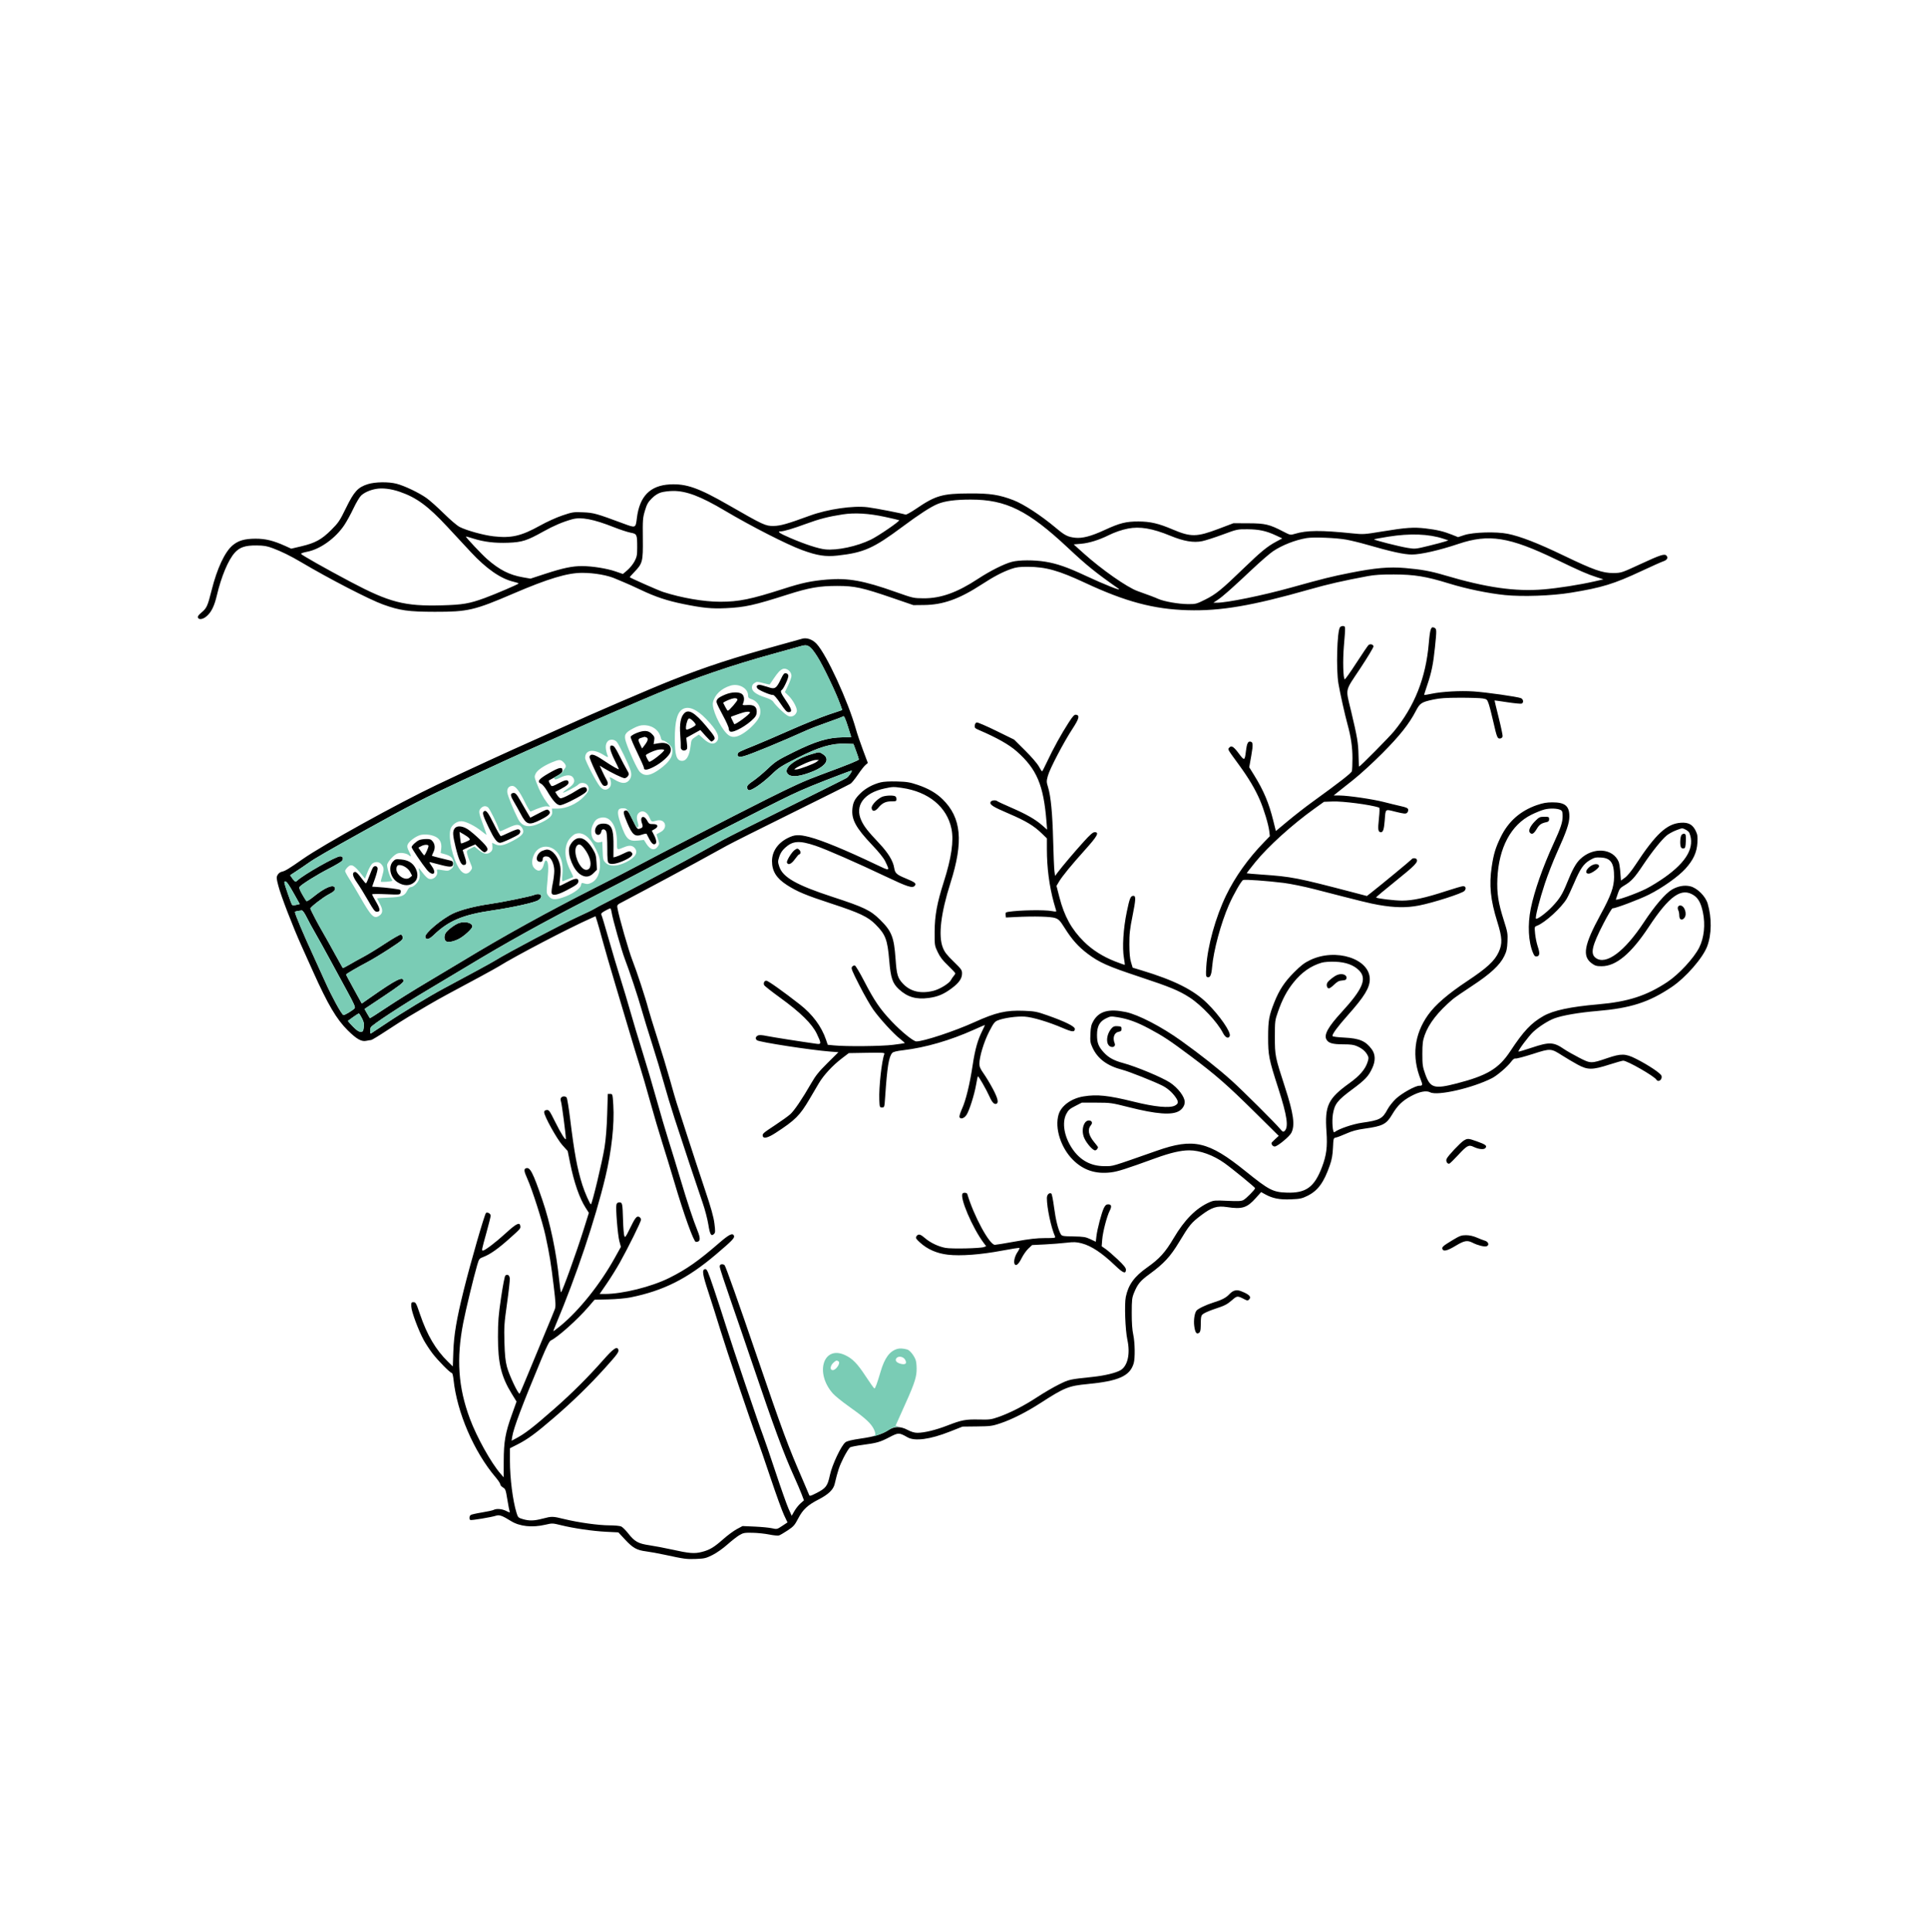
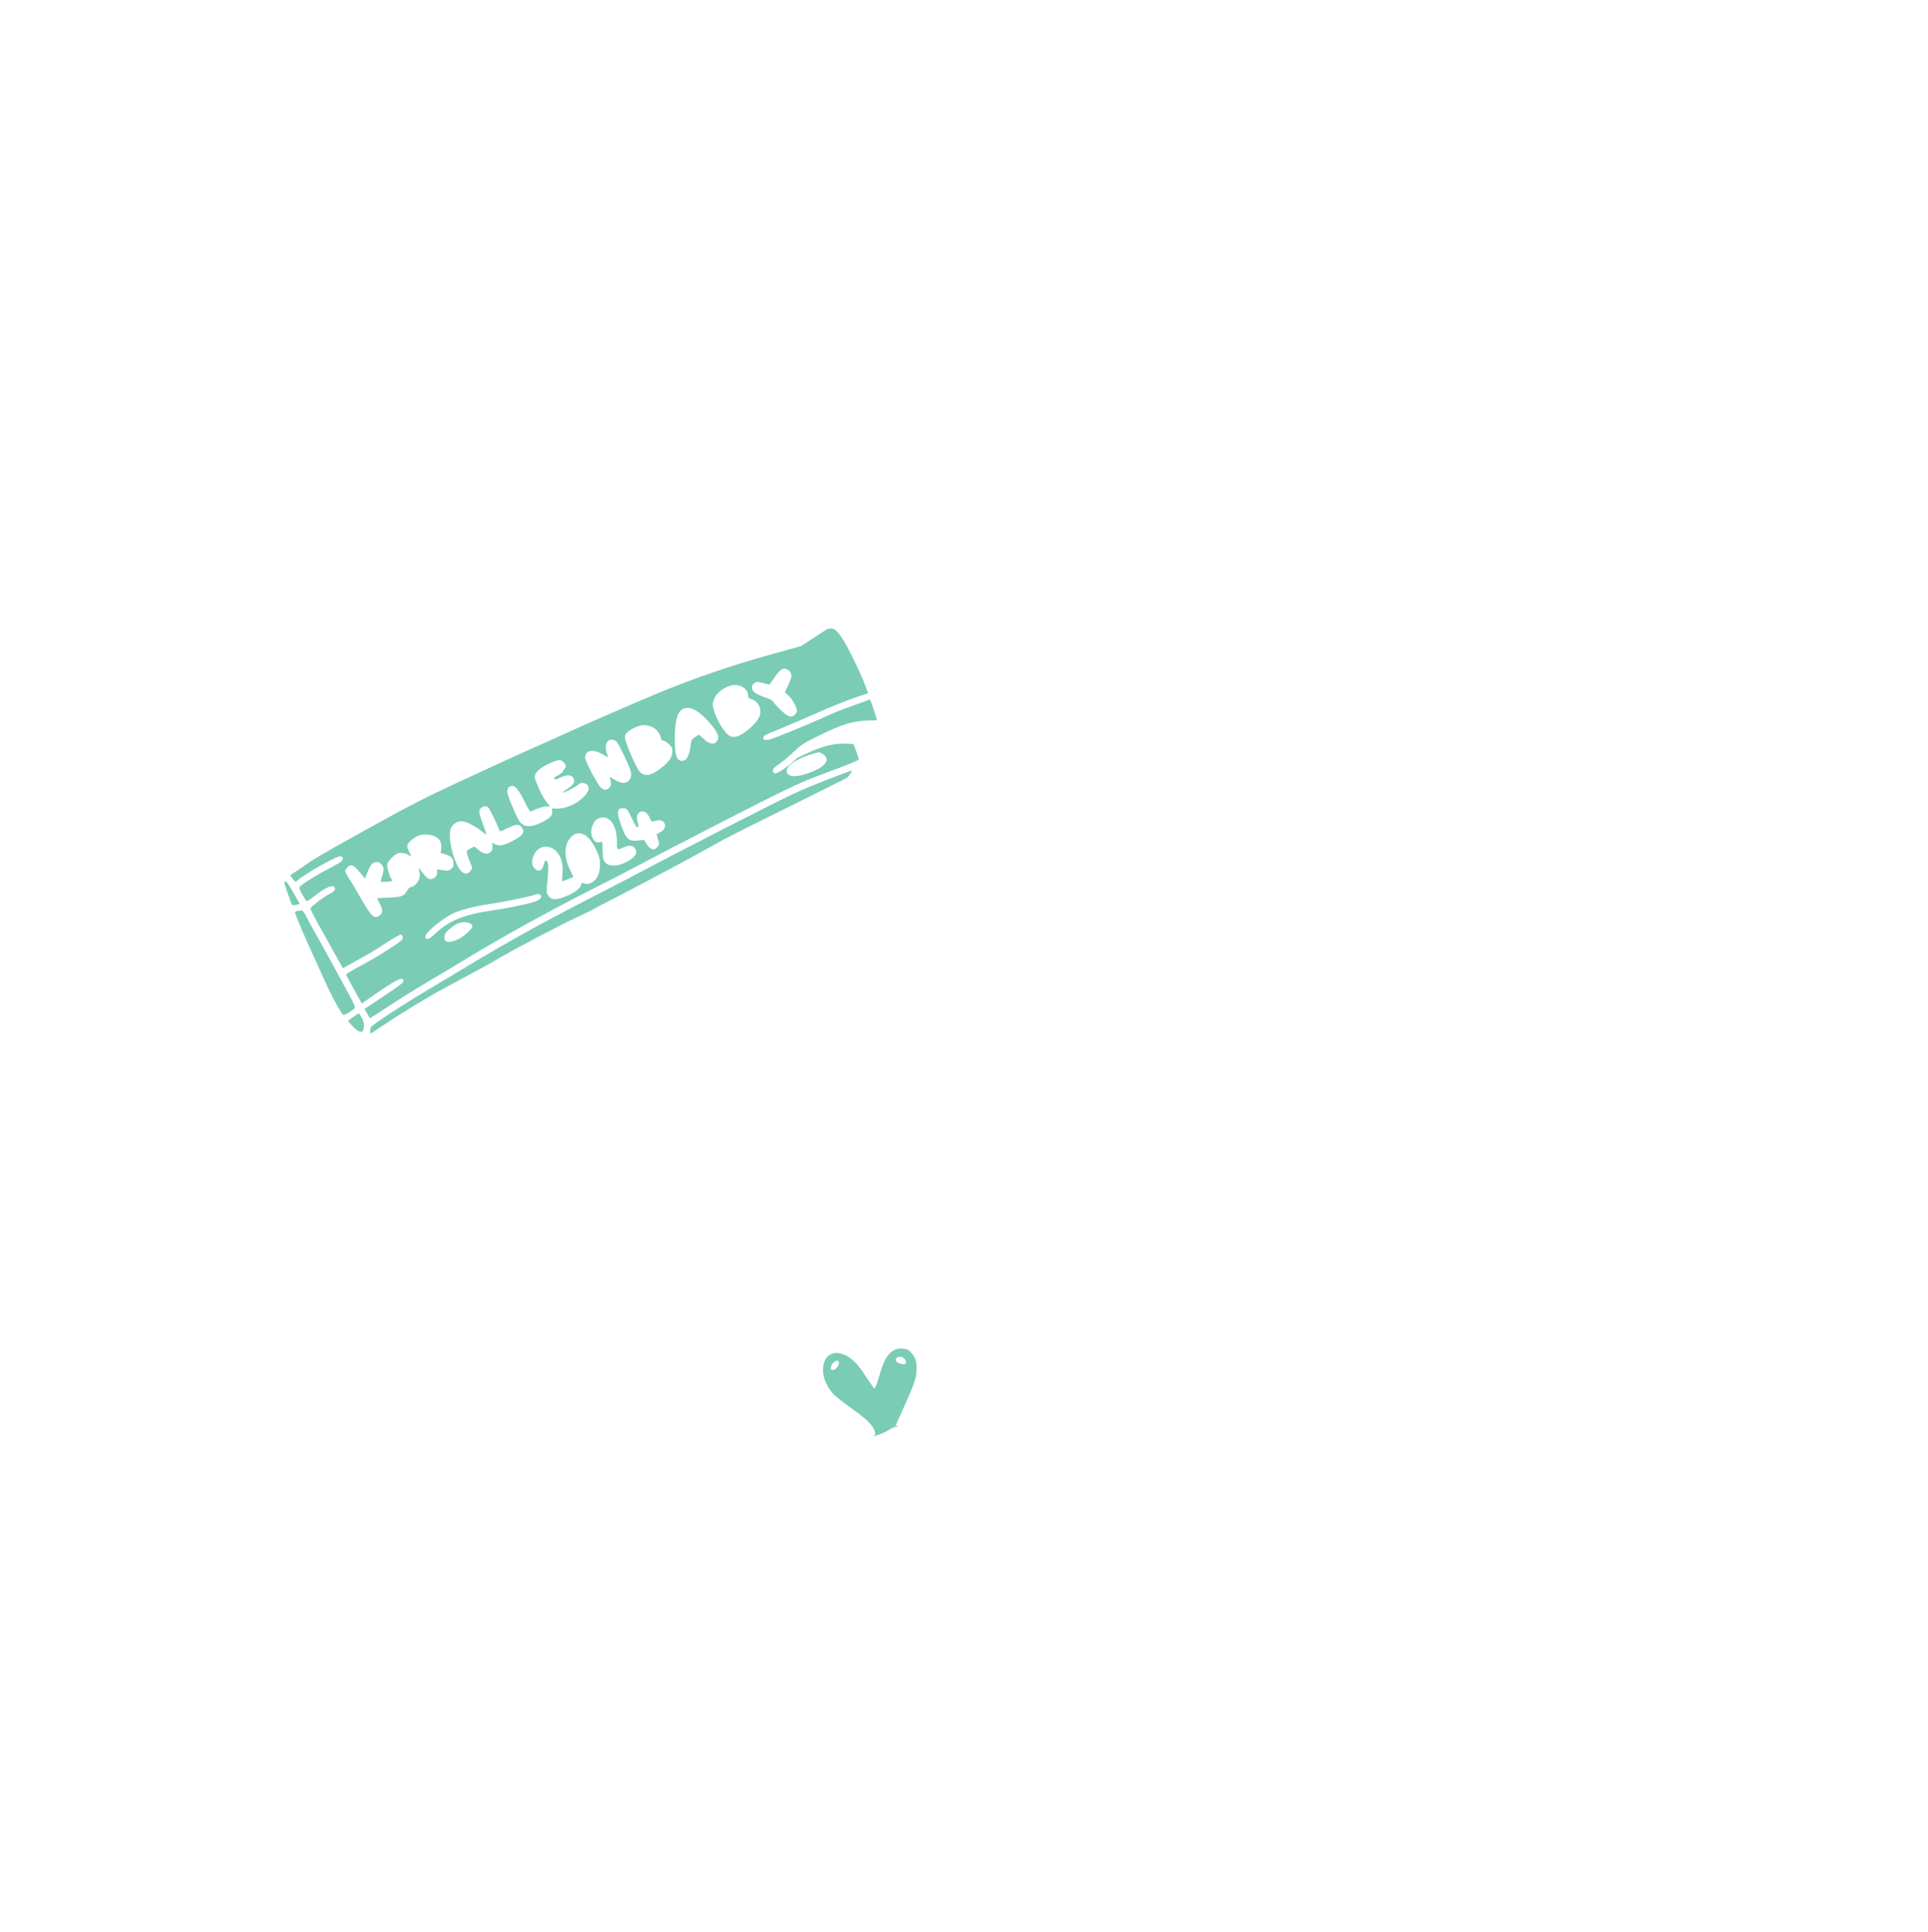
<svg xmlns="http://www.w3.org/2000/svg" width="100%" height="100%" viewBox="0 0 480 481" version="1.1" xml:space="preserve" style="fill-rule:evenodd;clip-rule:evenodd;stroke-linejoin:round;stroke-miterlimit:2;">
-   <rect id="koralle" x="0" y="0.048" width="480" height="480" style="fill:none;" />
-   <path d="M91.537,120.539c-2.431,0.77 -3.399,1.834 -5.391,5.915c-1.565,3.206 -1.869,3.658 -3.666,5.456c-2.387,2.388 -3.987,3.267 -7.416,4.078l-2.555,0.603l-1.514,-0.686c-2.916,-1.322 -4.923,-1.811 -7.395,-1.801c-2.73,0.011 -4.307,0.476 -5.725,1.69c-1.921,1.644 -3.834,5.744 -5.175,11.087c-1.01,4.027 -1.236,4.521 -2.57,5.63c-0.695,0.577 -0.959,0.955 -0.855,1.226c0.24,0.626 1.276,0.455 2.212,-0.367c1.145,-1.006 1.883,-2.523 2.498,-5.133c1.113,-4.729 2.845,-8.855 4.475,-10.66c1.224,-1.355 2.601,-1.813 5.38,-1.791c1.88,0.015 2.596,0.136 4.08,0.69c2.161,0.807 4.485,1.953 7.08,3.49c6.927,4.105 17.01,9.313 20.367,10.519c4.196,1.509 6.319,1.808 12.873,1.818c8.244,0.011 9.823,-0.354 19.56,-4.534c8.641,-3.71 13.458,-5.161 17.126,-5.161c3.104,0.001 6.488,0.61 8.465,1.524c0.445,0.206 1.349,0.586 2.009,0.845c0.66,0.259 2.562,1.118 4.228,1.909c3.604,1.713 6.47,2.662 10.532,3.489c4.812,0.979 7.006,1.192 10.56,1.027c4.761,-0.222 6.974,-0.71 15.36,-3.388c5.364,-1.713 7.894,-2.153 12.36,-2.154c4.349,-0 6.213,0.409 13.92,3.054l5.04,1.729l2.64,-0.028c4.753,-0.05 8.774,-1.487 14.387,-5.14c3.002,-1.954 5.176,-3.093 7.36,-3.854c1.241,-0.432 2.036,-0.531 4.173,-0.519c4.431,0.025 7.628,0.926 14.224,4.005c10.028,4.683 17.058,6.557 25.504,6.798c8.218,0.235 16.029,-1.097 30.352,-5.174c4.602,-1.309 8.286,-2.151 14.52,-3.317c1.664,-0.311 3.414,-0.421 6.48,-0.409c5.12,0.019 8.007,0.49 13.62,2.222c4.407,1.36 9.86,2.49 14.063,2.914c4.353,0.439 11.648,0.176 16.338,-0.589c7.776,-1.268 10.703,-2.165 17.612,-5.396c2.52,-1.178 4.955,-2.266 5.413,-2.417c0.936,-0.309 1.266,-0.859 0.829,-1.385c-0.475,-0.572 -1.456,-0.259 -6.51,2.079c-4.711,2.18 -4.751,2.193 -6.712,2.217c-2.691,0.033 -4.924,-0.749 -12.375,-4.338c-6.414,-3.089 -10.766,-4.782 -13.941,-5.424c-2.863,-0.579 -8.598,-0.412 -10.816,0.315l-1.558,0.511l-1.469,-0.587c-2.103,-0.842 -3.821,-1.251 -6.623,-1.576c-2.998,-0.349 -4.919,-0.214 -10.846,0.763c-4.424,0.729 -4.682,0.745 -7.345,0.47c-7.859,-0.813 -11.367,-0.785 -14.343,0.111c-1.134,0.342 -1.142,0.34 -2.937,-0.591c-3.422,-1.776 -4.466,-2.022 -8.64,-2.038l-3.72,-0.015l-3.72,1.408c-5.426,2.052 -6.888,2.069 -11.44,0.132c-3.486,-1.483 -5.542,-1.962 -8.48,-1.971c-3.107,-0.01 -4.678,0.387 -8.447,2.13c-3.344,1.547 -5.553,2.123 -7.351,1.917c-1.814,-0.209 -2.549,-0.584 -4.722,-2.411c-3.706,-3.115 -8.08,-5.975 -10.628,-6.948c-3.537,-1.351 -5.763,-1.694 -10.852,-1.672c-6.867,0.029 -8.492,0.496 -13.42,3.853c-1.243,0.847 -2.404,1.484 -2.58,1.417c-0.715,-0.275 -7.463,-1.587 -9.389,-1.827c-3.666,-0.455 -9.998,0.464 -14.451,2.098c-5.605,2.056 -7.287,2.532 -9.021,2.556c-1.996,0.027 -2.526,-0.218 -11.139,-5.166c-7.509,-4.313 -10.572,-5.394 -14.669,-5.174c-4.918,0.264 -7.549,2.954 -8.215,8.395c-0.305,2.5 -0.276,2.488 -3.319,1.359c-6.795,-2.522 -7.414,-2.695 -10.041,-2.808c-2.408,-0.103 -2.645,-0.068 -5.137,0.766c-1.522,0.51 -3.874,1.575 -5.636,2.554c-4.671,2.595 -7.124,3.161 -11.543,2.659c-2.493,-0.283 -6.673,-1.438 -8.442,-2.332c-0.637,-0.323 -2.33,-1.763 -3.921,-3.336c-1.539,-1.522 -3.48,-3.254 -4.313,-3.848c-1.863,-1.33 -5.501,-3.069 -7.479,-3.576c-2.041,-0.523 -5.345,-0.471 -7.188,0.113m2.063,1.177c-1.506,0.272 -2.877,0.883 -3.694,1.645c-0.382,0.356 -1.232,1.781 -1.888,3.167c-0.657,1.386 -1.672,3.243 -2.255,4.126c-2.207,3.34 -6.083,6.116 -9.389,6.724c-0.828,0.152 -1.471,0.379 -1.43,0.503c0.091,0.271 6.014,3.619 12.219,6.907c9.815,5.2 13.552,6.167 22.858,5.911c5.191,-0.143 6.817,-0.42 10.617,-1.807c2.661,-0.971 8.482,-3.464 8.482,-3.633c-0,-0.075 -0.567,-0.271 -1.26,-0.434c-3.217,-0.757 -6.765,-3.221 -10.646,-7.392c-1.467,-1.575 -4.113,-4.424 -5.88,-6.329c-4.762,-5.133 -7.652,-7.254 -11.831,-8.683c-2.176,-0.745 -4.29,-0.997 -5.903,-0.705m70.954,0.884c-0.782,0.24 -1.537,0.729 -2.289,1.483c-0.932,0.934 -1.22,1.451 -1.697,3.045c-0.537,1.792 -0.572,2.254 -0.523,6.925c0.061,5.772 -0.052,6.211 -2.166,8.404c-0.634,0.658 -1.128,1.217 -1.096,1.241c0.408,0.317 7.175,3.302 8.337,3.677c4.588,1.48 10.124,2.431 14.16,2.431c4.68,0 7.638,-0.605 15.841,-3.241c4.544,-1.461 6.869,-1.954 10.743,-2.282c5.253,-0.444 9.137,0.254 17.088,3.072c4.365,1.546 4.495,1.576 6.968,1.594c4.282,0.03 8.374,-1.43 13.544,-4.833c3.005,-1.977 6.532,-3.749 8.458,-4.248c1.85,-0.479 5.508,-0.491 8.358,-0.026c2.834,0.462 5.494,1.382 9.732,3.368c5.098,2.388 9.654,4.175 8.395,3.293c-5.618,-3.934 -7.832,-5.722 -12.487,-10.084c-9.975,-9.345 -15.419,-12.051 -24.249,-12.051c-3.775,0 -6.387,0.344 -8.199,1.081c-1.709,0.694 -4.612,2.573 -8.832,5.714c-7.191,5.353 -9.595,6.419 -16.104,7.141c-3.013,0.334 -5.087,0.013 -8.856,-1.371c-3.818,-1.402 -12.587,-5.878 -19.253,-9.828c-6.005,-3.559 -9.571,-4.91 -12.874,-4.88c-1.008,0.009 -2.358,0.178 -2.999,0.375m45.206,5.465c-3.536,0.548 -5.782,1.128 -9.09,2.344c-3.265,1.201 -5.546,1.879 -6.32,1.879c-0.993,0 -0.261,0.497 2.439,1.656c3.67,1.575 6.946,2.644 8.65,2.822c2.992,0.312 7.955,-0.749 11.401,-2.439c1.907,-0.935 7.243,-4.596 7.021,-4.818c-0.046,-0.046 -1.645,-0.421 -3.553,-0.834c-4.056,-0.877 -7.526,-1.078 -10.548,-0.61m-67.322,1.208c-2.341,0.653 -4.59,1.609 -7.15,3.039c-4.093,2.285 -5.296,2.67 -8.74,2.802c-3.33,0.127 -6.053,-0.198 -8.697,-1.038c-0.985,-0.313 -1.819,-0.54 -1.855,-0.504c-0.126,0.126 3.92,4.426 5.311,5.644c3.03,2.651 5.523,3.919 8.854,4.5l1.915,0.335l3.622,-1.184c4.444,-1.452 6.757,-1.939 9.192,-1.938c2.557,0.002 6.191,0.582 8.375,1.336l1.817,0.626l1.119,-0.948c0.615,-0.521 1.416,-1.515 1.779,-2.208c0.574,-1.097 0.66,-1.536 0.66,-3.364c-0,-3.363 -0.04,-3.455 -1.64,-3.759c-0.748,-0.143 -2.613,-0.755 -4.145,-1.361c-5.111,-2.022 -8.174,-2.604 -10.417,-1.978m138.38,2.316c-1.543,0.303 -3.311,0.913 -4.818,1.662c-2.342,1.165 -4.864,1.95 -6.803,2.116l-1.883,0.161l2.358,2.123c4.551,4.095 10.911,8.556 13.546,9.499c3.137,1.123 4.205,1.527 5.142,1.945c1.452,0.647 5.029,1.278 7.342,1.297c1.99,0.016 2.143,-0.024 4.32,-1.108c2.694,-1.341 4.076,-2.461 9.474,-7.677c4.443,-4.292 6.006,-5.574 8.273,-6.786l1.475,-0.787l-1.611,-0.754c-2.382,-1.115 -4.186,-1.504 -7.055,-1.525c-2.506,-0.017 -2.583,-0 -6.155,1.32c-1.989,0.735 -4.285,1.474 -5.102,1.643c-2.157,0.446 -4.609,0.031 -7.94,-1.341c-4.454,-1.836 -7.603,-2.369 -10.563,-1.788m64.829,2.014c-1.889,0.303 -3.483,0.601 -3.544,0.662c-0.161,0.161 6.177,1.779 8.367,2.135c1.818,0.297 1.962,0.283 5.16,-0.5c1.81,-0.443 3.666,-0.934 4.125,-1.091l0.835,-0.286l-1.249,-0.415c-3.592,-1.193 -8.325,-1.367 -13.694,-0.505m-20.327,0.348c-2.841,0.468 -6.158,1.773 -8.43,3.316c-0.799,0.543 -3.096,2.534 -5.104,4.424c-5.108,4.809 -7.348,6.793 -8.615,7.633l-1.093,0.724l0.882,0c2.536,0 11.392,-1.807 18.4,-3.756c8.238,-2.29 10.091,-2.751 14.787,-3.682c6.257,-1.239 9.709,-1.542 13.691,-1.199c4.06,0.35 6.386,0.775 9.82,1.795c10.365,3.079 17.63,4.115 24.658,3.518c3.662,-0.311 8.901,-1.133 12.624,-1.979l2.26,-0.515l-1.66,-0.534c-2.361,-0.76 -4.064,-1.504 -10.18,-4.449c-11.599,-5.585 -16.681,-6.393 -24.236,-3.852c-4.719,1.586 -9.381,2.653 -11.598,2.653c-1.969,0 -5.121,-0.692 -11.363,-2.494c-1.605,-0.463 -3.873,-1.012 -5.04,-1.221c-2.497,-0.446 -8.09,-0.664 -9.803,-0.382m8.306,22.185c-0.742,0.895 -1.011,10.47 -0.395,14.072c0.417,2.436 1.596,7.72 2.264,10.142c0.845,3.064 1.225,5.683 1.222,8.424c-0.002,1.471 -0.067,2.909 -0.144,3.197c-0.132,0.495 -2.877,2.633 -10.053,7.831c-1.584,1.147 -4.229,3.209 -5.877,4.582l-2.997,2.497l-0.637,-2.557c-1.115,-4.475 -2.399,-7.518 -4.81,-11.405l-1.185,-1.912l0.507,-2.858c0.519,-2.927 0.453,-3.541 -0.382,-3.541c-0.468,0 -0.736,0.651 -0.931,2.259c-0.315,2.593 -0.368,2.613 -1.824,0.667c-1.295,-1.73 -1.828,-2.036 -2.383,-1.367c-0.352,0.423 -0.428,0.29 2.432,4.208c2.451,3.359 4.071,6.084 5.255,8.841c1.021,2.379 2.12,6.054 2.324,7.771l0.139,1.176l-1.441,1.483c-3.95,4.062 -7.209,8.63 -9.438,13.23c-2.624,5.414 -4.638,12.649 -4.952,17.793c-0.128,2.094 -0.096,2.442 0.239,2.57c0.696,0.267 1.043,-0.447 1.214,-2.494c0.34,-4.072 2.196,-10.949 4.173,-15.457c1.169,-2.667 3.1,-6.04 3.558,-6.216c0.477,-0.183 5.924,0.207 10.056,0.72c1.74,0.216 5.138,0.908 7.68,1.564c11.87,3.065 13.833,3.546 15.96,3.917c4.029,0.703 6.953,0.748 10.048,0.154c3.538,-0.68 10.818,-3.017 11.36,-3.648c0.498,-0.579 0.318,-1.171 -0.356,-1.171c-0.273,0 -2.178,0.552 -4.234,1.226c-5.147,1.688 -8.29,2.369 -10.938,2.371c-1.88,0.001 -6.245,-0.522 -6.502,-0.779c-0.05,-0.05 2.18,-1.917 4.955,-4.148c4.778,-3.843 5.584,-4.683 5.155,-5.376c-0.197,-0.319 -1.011,-0.332 -1.205,-0.019c-0.134,0.217 -7.834,6.571 -10.147,8.374l-1.024,0.798l-3.176,-0.832c-14.262,-3.734 -15.486,-3.974 -23.087,-4.506c-1.975,-0.138 -3.621,-0.281 -3.657,-0.317c-0.036,-0.036 0.945,-1.305 2.178,-2.82c3.19,-3.916 9.158,-9.313 14.662,-13.258l2.391,-1.714l2.172,-0.081c2.559,-0.096 9.339,0.79 11.537,1.507c0.175,0.057 0.164,0.918 -0.037,2.808c-0.294,2.76 -0.204,3.326 0.526,3.326c0.52,0 0.747,-0.71 0.921,-2.88c0.246,-3.064 0.001,-2.87 2.767,-2.191c2.003,0.492 2.452,0.536 2.772,0.27c0.21,-0.174 0.35,-0.535 0.311,-0.802c-0.058,-0.392 -0.414,-0.561 -1.872,-0.887c-0.99,-0.222 -2.88,-0.683 -4.2,-1.025c-2.701,-0.699 -8.832,-1.598 -11.03,-1.618l-1.45,-0.012l0.84,-0.684c0.462,-0.376 2.244,-1.79 3.96,-3.14c1.728,-1.36 4.994,-4.343 7.32,-6.684c4.332,-4.36 6.657,-7.292 8.331,-10.508c1.034,-1.986 1.385,-2.214 4.405,-2.866c1.545,-0.333 3.103,-0.438 6.584,-0.445c2.508,-0.004 5.053,0.077 5.655,0.18c1.039,0.178 1.117,0.247 1.491,1.32c0.217,0.623 0.726,2.59 1.13,4.372c0.919,4.046 1.053,4.375 1.746,4.276c0.326,-0.046 0.561,-0.265 0.597,-0.556c0.032,-0.264 -0.412,-2.37 -0.988,-4.68c-0.576,-2.31 -1.034,-4.215 -1.019,-4.233c0.016,-0.018 1.454,0.184 3.197,0.45c1.744,0.265 3.336,0.418 3.54,0.34c0.561,-0.215 0.451,-1.093 -0.169,-1.356c-0.858,-0.362 -8.661,-1.471 -11.82,-1.68c-3.272,-0.215 -7.833,0.039 -10.441,0.583c-0.971,0.203 -1.795,0.34 -1.829,0.306c-0.034,-0.034 0.306,-1.14 0.756,-2.456c1.062,-3.108 1.499,-5.237 1.921,-9.354c0.45,-4.401 0.445,-4.614 -0.11,-4.911c-0.866,-0.463 -1.104,0.185 -1.419,3.862c-0.736,8.604 -3.526,15.649 -8.685,21.929c-1.198,1.458 -8.425,8.763 -8.665,8.758c-0.049,-0 -0.115,-1.309 -0.149,-2.907c-0.062,-2.992 -0.304,-4.421 -1.829,-10.845c-1.414,-5.949 -1.662,-4.773 2.252,-10.68c1.863,-2.813 3.353,-5.296 3.31,-5.518c-0.093,-0.481 -0.815,-0.667 -1.236,-0.318c-0.165,0.137 -1.526,2.141 -3.024,4.452c-1.498,2.311 -2.806,4.152 -2.905,4.09c-0.386,-0.238 -0.503,-4.671 -0.216,-8.152c0.427,-5.187 0.431,-5.028 -0.152,-5.111c-0.276,-0.04 -0.632,0.086 -0.793,0.279m-134.066,2.914c-0.132,0.046 -2.454,0.693 -5.16,1.438c-11.853,3.262 -18.451,5.417 -27.36,8.934c-4.686,1.85 -20.764,8.77 -25.8,11.105c-1.188,0.551 -4.482,2.03 -7.32,3.287c-7.583,3.359 -16.807,7.601 -25.08,11.532c-9.748,4.633 -28.276,14.883 -33.48,18.523c-3.436,2.403 -4.369,2.97 -5.155,3.13c-0.432,0.089 -0.861,0.404 -1.08,0.794c-0.331,0.59 -0.317,0.826 0.159,2.666c0.659,2.549 3.586,10.139 5.842,15.149c0.951,2.112 2.208,4.908 2.795,6.212c3.727,8.29 5.865,11.916 8.653,14.677c2.179,2.158 3.401,2.859 4.571,2.62c0.492,-0.101 1.057,-0.193 1.255,-0.206c0.198,-0.013 1.926,-1.057 3.84,-2.321c1.914,-1.264 4.398,-2.84 5.52,-3.503c1.122,-0.662 3.228,-1.906 4.68,-2.764c1.452,-0.858 3.72,-2.134 5.04,-2.835c5.603,-2.977 11.826,-6.363 12.694,-6.905c4.143,-2.59 17.452,-9.541 22.858,-11.938l1.232,-0.546l0.399,1.235c0.22,0.679 0.836,2.854 1.368,4.834c0.533,1.98 1.926,6.786 3.096,10.68c1.17,3.894 2.779,9.294 3.577,12c0.797,2.706 1.937,6.46 2.532,8.342c0.595,1.882 1.79,5.986 2.655,9.12c0.866,3.134 2.21,7.696 2.987,10.138c0.778,2.442 2.115,6.816 2.972,9.72c2.41,8.171 4.868,15 5.397,15c1.137,0 1.245,-0.738 0.41,-2.793c-1.045,-2.57 -2.532,-7.056 -4.246,-12.807c-0.925,-3.102 -2.264,-7.476 -2.977,-9.72c-0.713,-2.244 -2.061,-6.834 -2.996,-10.2c-0.935,-3.366 -2.499,-8.658 -3.475,-11.76c-0.976,-3.102 -2.323,-7.584 -2.994,-9.96c-0.671,-2.376 -1.803,-6.156 -2.517,-8.4c-0.713,-2.244 -2.017,-6.617 -2.897,-9.718c-0.88,-3.1 -1.697,-5.819 -1.815,-6.04c-0.174,-0.325 -0,-0.524 0.892,-1.023c0.61,-0.34 1.193,-0.619 1.297,-0.619c0.104,0 0.261,0.459 0.348,1.02c0.258,1.653 2.482,9.498 3.282,11.58c1.178,3.063 3.261,9.342 4.18,12.6c0.466,1.65 1.641,5.484 2.612,8.52c0.971,3.036 2.269,7.356 2.886,9.6c0.616,2.244 1.821,6.24 2.679,8.88c2.225,6.852 5.85,17.747 7.026,21.12c0.553,1.584 1.186,4 1.407,5.369c0.414,2.57 0.715,3.069 1.423,2.362c0.329,-0.329 0.34,-0.654 0.092,-2.613c-0.209,-1.66 -0.834,-3.881 -2.418,-8.598c-1.174,-3.498 -3.125,-9.438 -4.335,-13.2c-1.209,-3.762 -2.396,-7.434 -2.637,-8.16c-0.24,-0.726 -0.989,-3.311 -1.663,-5.743c-0.675,-2.433 -2.078,-7.077 -3.119,-10.32c-1.04,-3.244 -2.07,-6.589 -2.289,-7.436c-0.657,-2.549 -2.883,-9.335 -3.944,-12.021c-0.914,-2.316 -3.395,-10.961 -3.725,-12.98c-0.14,-0.859 -0.137,-0.863 1.483,-1.696c0.892,-0.46 3.135,-1.649 4.983,-2.643c1.848,-0.994 4.548,-2.433 6,-3.198c2.618,-1.38 10.786,-5.831 14.815,-8.073c1.152,-0.641 8.416,-4.287 16.143,-8.102c7.726,-3.815 14.295,-7.098 14.597,-7.296c0.302,-0.198 1.125,-1.209 1.828,-2.246c0.703,-1.037 1.548,-2.117 1.879,-2.4l0.6,-0.513l-1.202,-3.207c-0.662,-1.763 -1.445,-4.07 -1.74,-5.126c-1.962,-7.014 -7.3,-18.617 -9.808,-21.321c-1.062,-1.145 -2.581,-1.646 -3.752,-1.237m-0.12,1.79c-0.33,0.105 -3.624,1.021 -7.32,2.037c-9.674,2.657 -19.268,5.939 -28.32,9.688c-4.289,1.777 -16.371,7.007 -19.8,8.572c-3.219,1.469 -8.056,3.639 -13.08,5.869c-2.814,1.25 -5.631,2.542 -15.96,7.323c-9.19,4.255 -13.151,6.287 -24,12.311c-9.557,5.307 -12.567,7.046 -14.16,8.178c-0.858,0.609 -2.208,1.526 -3,2.037c-0.792,0.511 -1.477,0.963 -1.524,1.004c-0.045,0.042 0.222,0.458 0.594,0.924c0.663,0.83 0.687,0.839 1.163,0.409c1.759,-1.588 9.606,-6.024 10.655,-6.024c0.695,0 0.912,0.625 0.409,1.181c-0.22,0.244 -1.718,1.12 -3.329,1.947c-2.822,1.45 -6.615,3.814 -7.148,4.456c-0.191,0.231 -0.031,0.716 0.621,1.881c0.483,0.864 0.972,1.629 1.088,1.701c0.115,0.071 0.89,-0.42 1.72,-1.092c2.854,-2.307 4.964,-3.195 5.329,-2.243c0.203,0.528 -0.217,0.98 -1.528,1.644c-1.339,0.678 -4.57,3.174 -4.57,3.529c-0,0.277 1.979,4.048 3.251,6.196c0.429,0.726 1.667,2.94 2.75,4.92c1.083,1.98 2.009,3.642 2.056,3.692c0.048,0.051 0.82,-0.34 1.715,-0.868c0.896,-0.529 2.477,-1.409 3.514,-1.956c1.037,-0.548 3.449,-2.026 5.359,-3.286c1.911,-1.259 3.655,-2.255 3.875,-2.214c0.226,0.043 0.432,0.347 0.472,0.699c0.066,0.561 -0.269,0.845 -3.36,2.861c-1.887,1.232 -4.35,2.72 -5.472,3.307c-2.434,1.273 -5.28,2.937 -5.28,3.088c-0,0.059 0.881,1.706 1.958,3.66l1.958,3.552l2.302,-1.611c6.373,-4.461 8.062,-5.292 8.062,-3.964c-0,0.358 -1.236,1.304 -4.842,3.708l-4.843,3.227l0.625,1.093c0.344,0.6 0.659,1.136 0.7,1.189c0.04,0.053 1.938,-1.151 4.217,-2.677c2.279,-1.525 6.789,-4.342 10.023,-6.259c3.234,-1.918 7.284,-4.34 9,-5.383c10.031,-6.098 21.124,-12.224 33.24,-18.356c4.026,-2.038 8.724,-4.465 10.44,-5.393c4.213,-2.28 24.545,-12.763 31.68,-16.334c7.083,-3.546 9.611,-4.687 13.92,-6.28c6.765,-2.502 9.229,-3.5 9.222,-3.735c-0.004,-0.132 -0.306,-1.05 -0.672,-2.04l-0.665,-1.8l-2.088,-0.069c-3.352,-0.112 -6.536,0.84 -11.953,3.574c-4.016,2.027 -4.546,2.371 -6.43,4.178c-2.295,2.2 -5.019,4.048 -5.625,3.815c-0.214,-0.082 -0.389,-0.404 -0.389,-0.715c-0,-0.426 0.37,-0.814 1.5,-1.575c0.825,-0.555 2.454,-1.913 3.621,-3.017c1.97,-1.864 2.439,-2.165 6.6,-4.226c5.303,-2.627 8.462,-3.577 12.043,-3.619c1.184,-0.014 2.153,-0.055 2.154,-0.09c0.001,-0.036 -0.384,-1.258 -0.855,-2.716c-0.629,-1.945 -0.932,-2.589 -1.14,-2.418c-0.156,0.128 -1.849,0.775 -3.763,1.438c-1.914,0.663 -4.236,1.547 -5.16,1.964c-6.334,2.858 -14.1,6.062 -15.779,6.511c-1.236,0.33 -1.815,0.097 -1.54,-0.619c0.155,-0.406 0.415,-0.532 4.239,-2.067c1.386,-0.556 5.328,-2.252 8.76,-3.768c3.432,-1.517 7.764,-3.269 9.627,-3.893l3.387,-1.134l-0.652,-1.787c-1.023,-2.806 -4.224,-9.44 -5.558,-11.52c-1.735,-2.705 -2.403,-3.137 -4.044,-2.615m-5.033,8.235c-1.02,2.159 -1.449,2.505 -2.658,2.14c-0.522,-0.158 -1.381,-0.417 -1.908,-0.576c-1.141,-0.345 -1.746,-0.009 -1.291,0.716c0.286,0.456 3.358,1.755 3.93,1.661c0.218,-0.035 0.935,0.792 1.823,2.107c1.159,1.715 1.582,2.165 2.036,2.165c0.961,0 0.807,-0.709 -0.603,-2.779c-1.346,-1.976 -1.541,-2.466 -1.091,-2.744c0.444,-0.275 1.705,-3.027 1.629,-3.558c-0.046,-0.324 -0.274,-0.548 -0.607,-0.595c-0.445,-0.063 -0.652,0.178 -1.26,1.463m-13.867,3.844c-1.769,0.743 -2.301,1.252 -2.109,2.02c0.086,0.34 0.798,1.795 1.582,3.233c0.785,1.438 1.427,2.883 1.427,3.213c-0,0.329 0.166,0.662 0.369,0.74c0.891,0.342 4.218,-1.537 5.931,-3.349c0.486,-0.515 0.66,-0.944 0.66,-1.628c-0,-1.248 -0.725,-1.739 -2.397,-1.623c-1.004,0.069 -1.182,0.022 -1.049,-0.277c0.417,-0.942 0.365,-1.881 -0.13,-2.376c-0.684,-0.684 -2.592,-0.663 -4.284,0.047m1.62,1.044c-0.969,0.316 -2.166,0.9 -2.1,1.025c0.04,0.077 0.279,0.545 0.531,1.04c0.252,0.495 0.531,0.9 0.621,0.9c0.316,0 2.388,-2.385 2.388,-2.75c-0,-0.366 -0.67,-0.466 -1.44,-0.215m-11.859,3.662c-0.846,0.935 -1.141,2.598 -0.939,5.303c0.103,1.386 0.159,2.735 0.125,2.998c-0.087,0.674 0.605,1.136 1.214,0.809c0.422,-0.225 0.458,-0.413 0.317,-1.657l-0.159,-1.402l3.501,-1.948l1.283,1.44c0.705,0.792 1.373,1.44 1.483,1.44c0.11,0 0.369,-0.169 0.576,-0.377c0.49,-0.489 0.296,-0.852 -1.809,-3.373c-2.941,-3.525 -4.508,-4.431 -5.592,-3.233m13.779,0.053c-0.726,0.271 -1.513,0.551 -1.75,0.622c-0.236,0.071 -0.395,0.196 -0.352,0.279c0.043,0.082 0.231,0.473 0.418,0.869c0.188,0.396 0.369,0.76 0.402,0.81c0.192,0.28 3.922,-2.458 3.922,-2.879c-0,-0.359 -1.258,-0.217 -2.64,0.299m81.924,2.294c-1.792,2.776 -3.757,6.336 -5.244,9.5c-0.66,1.404 -1.254,2.558 -1.32,2.564c-0.066,0.007 -0.432,-0.555 -0.813,-1.248c-0.399,-0.725 -1.85,-2.408 -3.417,-3.963l-2.724,-2.703l-4.438,-2.176c-2.441,-1.196 -4.63,-2.139 -4.863,-2.095c-0.26,0.05 -0.455,0.34 -0.502,0.745c-0.067,0.591 0.053,0.719 1.08,1.159c4.415,1.889 7.475,3.619 9.376,5.302c4.994,4.418 6.667,8.365 7.396,17.455l0.163,2.024l-1.232,-1.077c-1.71,-1.497 -3.918,-2.758 -7.706,-4.403c-1.782,-0.774 -3.342,-1.497 -3.468,-1.608c-0.405,-0.356 -1.512,-0.221 -1.676,0.204c-0.259,0.675 0.517,1.167 4.603,2.92c4.207,1.805 6.186,2.996 8.161,4.915l1.26,1.225l-0,2.682c-0,4.59 0.592,9.154 1.722,13.283c0.27,0.983 0.539,1.916 0.599,2.071c0.081,0.212 -0.183,0.228 -1.046,0.065c-1.864,-0.354 -8.047,-0.251 -10.83,0.179c-0.697,0.108 -0.785,0.202 -0.72,0.77l0.075,0.646l2.4,-0.12c4.651,-0.233 8.821,-0.122 9.894,0.263c0.881,0.316 1.187,0.641 2.343,2.482c1.795,2.859 3.395,4.652 5.7,6.389c2.895,2.182 5.041,3.137 12.858,5.727c7.695,2.549 9.877,3.449 12.554,5.181c2.96,1.915 6.918,6.127 8.277,8.809c0.605,1.194 1.396,1.549 1.698,0.761c0.358,-0.931 -2.515,-5.092 -5.63,-8.154c-3.361,-3.304 -8.187,-5.723 -16.313,-8.177l-2.219,-0.67l-0.406,-1.325c-0.289,-0.942 -0.411,-2.229 -0.422,-4.446c-0.012,-2.634 0.114,-3.758 0.808,-7.216c0.801,-3.987 0.84,-4.908 0.205,-4.9c-0.711,0.008 -0.94,0.559 -1.65,3.969c-0.871,4.191 -1.165,8.917 -0.715,11.503c0.155,0.891 0.247,1.655 0.206,1.697c-0.042,0.041 -1.126,-0.337 -2.409,-0.842c-3.078,-1.21 -5.675,-2.859 -7.759,-4.925c-3.094,-3.068 -4.876,-6.297 -6.104,-11.063l-0.724,-2.807l0.59,-1.006c0.798,-1.363 3.085,-4.158 6.585,-8.049c3.017,-3.355 3.537,-4.321 2.329,-4.321c-0.434,0 -1.128,0.601 -2.701,2.34c-2.323,2.568 -5.343,6.129 -6.448,7.603l-0.707,0.943l-0.16,-1.183c-0.087,-0.65 -0.23,-4.045 -0.317,-7.543c-0.17,-6.808 -0.579,-11.1 -1.274,-13.357c-0.405,-1.317 -0.407,-1.492 -0.041,-2.843c0.469,-1.734 3.936,-8.355 6.121,-11.689c1.654,-2.525 1.87,-3.369 0.896,-3.507c-0.441,-0.063 -0.777,0.298 -1.901,2.04m-94.854,-0.584c-0.364,0.991 -0.497,2.08 -0.27,2.22c0.262,0.162 2.047,-0.703 2.302,-1.115c0.178,-0.289 -1.134,-1.645 -1.592,-1.645c-0.133,0 -0.331,0.243 -0.44,0.54m-12.747,3.128c-0.724,0.294 -1.35,0.708 -1.391,0.92c-0.041,0.213 0.686,1.949 1.617,3.859c0.93,1.91 1.691,3.644 1.691,3.855c-0,0.681 0.804,0.597 2.47,-0.256c1.922,-0.986 3.907,-2.769 4.143,-3.724c0.4,-1.612 -0.845,-2.519 -2.949,-2.147l-1.256,0.222l0.145,-0.908c0.126,-0.791 0.051,-1.002 -0.585,-1.638c-0.904,-0.904 -1.98,-0.954 -3.885,-0.183m1.244,1.164c-0.859,0.248 -0.874,0.487 -0.12,1.968l0.346,0.681l0.697,-0.921c0.784,-1.035 0.891,-1.639 0.33,-1.854c-0.208,-0.08 -0.397,-0.136 -0.42,-0.124c-0.022,0.012 -0.397,0.124 -0.833,0.25m-7.727,2.596c-0,0.408 0.486,1.709 1.08,2.892c0.594,1.183 1.08,2.209 1.08,2.281c-0,0.235 -1.512,-0.622 -3.847,-2.178c-2.305,-1.537 -3.129,-1.754 -3.452,-0.91c-0.073,0.19 0.618,1.907 1.535,3.816c1.469,3.055 1.738,3.471 2.251,3.471c0.791,0 0.973,-0.63 0.442,-1.532c-0.242,-0.411 -0.726,-1.372 -1.075,-2.136l-0.635,-1.388l1.011,0.62c1.817,1.114 4.709,2.516 5.191,2.516c0.259,0 0.635,-0.233 0.834,-0.517c0.332,-0.474 0.309,-0.607 -0.286,-1.62c-0.356,-0.607 -1.188,-2.183 -1.848,-3.503c-0.928,-1.855 -1.324,-2.417 -1.741,-2.477c-0.46,-0.065 -0.54,0.033 -0.54,0.665m11.64,0.424c-0.944,0.23 -2.76,1.091 -2.76,1.31c-0,0.293 0.699,1.638 0.851,1.638c0.553,0 3.709,-2.491 3.709,-2.927c-0,-0.204 -0.997,-0.216 -1.8,-0.021m38.64,0.997c-4.747,1.366 -7.622,3.92 -5.826,5.177c0.936,0.657 2.951,0.385 5.886,-0.793c3.526,-1.415 4.525,-3.215 2.462,-4.433c-0.8,-0.473 -0.702,-0.475 -2.522,0.049m-1.577,2.27c-0.999,0.437 -2.077,0.975 -2.394,1.197c-0.566,0.398 -0.567,0.404 -0.055,0.404c0.766,0 4.544,-1.415 5.169,-1.936l0.537,-0.448l-0.72,-0.005c-0.396,-0.003 -1.538,0.352 -2.537,0.788m-63.943,2.501c-2.592,1.49 -3.067,2.134 -1.951,2.642c0.325,0.149 0.989,0.951 1.476,1.784c1.433,2.454 2.436,3.554 3.241,3.554c0.685,0 3.692,-1.435 5.709,-2.723c0.783,-0.501 1.017,-0.791 0.96,-1.189c-0.116,-0.818 -0.96,-0.766 -2.39,0.146c-1.859,1.187 -3.789,2.125 -4.196,2.04c-0.193,-0.041 -0.563,-0.409 -0.822,-0.82l-0.471,-0.745l1.41,-0.752c1.602,-0.853 2.069,-1.312 1.868,-1.834c-0.212,-0.553 -0.844,-0.433 -2.541,0.481c-1.165,0.628 -1.596,0.76 -1.748,0.535c-0.541,-0.803 -0.714,-1.244 -0.519,-1.321c0.118,-0.047 0.916,-0.49 1.774,-0.984c1.251,-0.72 1.56,-1.014 1.56,-1.486c-0,-0.967 -0.778,-0.812 -3.36,0.672m72.96,0.217c-6.598,2.506 -9.477,3.689 -12.72,5.226c-5.175,2.453 -28.618,14.453 -36.84,18.858c-1.914,1.025 -7.908,4.132 -13.32,6.904c-11.563,5.924 -20.922,11.116 -30.6,16.978c-1.782,1.079 -5.906,3.544 -9.164,5.478c-6.934,4.115 -14.458,9.052 -14.68,9.632c-0.214,0.557 -0.197,1.625 0.024,1.527c0.099,-0.044 1.806,-1.174 3.792,-2.512c3.955,-2.663 10.867,-6.851 14.484,-8.777c5.857,-3.118 11.749,-6.325 12.606,-6.861c3.195,-1.998 16.614,-9.081 20.881,-11.022c1.839,-0.837 3.466,-1.623 3.615,-1.747c0.15,-0.124 2.155,-1.186 4.457,-2.36c2.302,-1.174 5.751,-2.975 7.665,-4.001c1.914,-1.027 5.154,-2.751 7.2,-3.83c2.046,-1.08 5.232,-2.804 7.08,-3.832c1.848,-1.027 4.494,-2.492 5.88,-3.254c1.386,-0.763 8.769,-4.473 16.407,-8.245c7.638,-3.773 14.118,-7.013 14.4,-7.201c0.537,-0.357 1.522,-1.859 1.187,-1.809c-0.107,0.015 -1.166,0.397 -2.354,0.848m9.564,2.088c-1.905,0.486 -3.725,1.477 -4.974,2.708c-1.417,1.397 -1.835,2.195 -2.003,3.828c-0.278,2.693 0.848,4.764 4.926,9.06c1.681,1.771 2.866,3.25 3.247,4.054c1.199,2.523 1.275,2.499 -2.391,0.748c-7.431,-3.547 -13.408,-6.009 -16.507,-6.799c-2.632,-0.671 -3.622,-0.625 -5.369,0.247c-2.48,1.24 -3.913,3.331 -3.925,5.726c-0.012,2.502 1.083,4.271 3.685,5.954c2.555,1.653 4.713,2.556 11.097,4.645c7.019,2.297 9.097,3.278 10.994,5.189c2.498,2.518 2.97,3.76 3.409,8.968c0.366,4.36 0.815,5.694 2.41,7.164c2.122,1.956 4.301,2.593 7.431,2.172c2.278,-0.307 3.788,-0.952 5.813,-2.485c1.755,-1.328 2.473,-2.382 2.473,-3.631c-0,-0.83 -0.188,-1.093 -2.122,-2.972c-1.728,-1.678 -2.226,-2.329 -2.68,-3.501c-1.14,-2.942 -0.472,-8.54 1.913,-16.028c3.291,-10.332 2.734,-16.266 -1.956,-20.852c-1.591,-1.555 -3.549,-2.685 -6.208,-3.583c-1.947,-0.657 -2.674,-0.776 -5.147,-0.846c-1.851,-0.052 -3.322,0.032 -4.116,0.234m1.019,1.51c-5.183,1.111 -7.487,4.304 -5.768,7.995c0.701,1.508 1.554,2.594 4.488,5.716c2.209,2.352 3.409,4.327 3.688,6.072c0.211,1.324 0.591,1.668 2.871,2.607c2.327,0.958 2.71,1.27 2.247,1.828c-0.561,0.676 -1.764,0.294 -7.189,-2.287c-7.129,-3.391 -14.908,-6.798 -17.517,-7.672c-4.038,-1.353 -5.685,-1.239 -7.599,0.525c-0.727,0.67 -1.155,1.33 -1.432,2.21c-0.369,1.172 -0.369,1.337 0.014,2.488c0.877,2.642 4.327,4.597 13.258,7.512c7.844,2.561 9.447,3.332 11.834,5.691c2.882,2.849 3.461,4.309 3.846,9.693c0.287,4.024 0.515,4.793 1.838,6.208c1.858,1.986 4.459,2.589 7.648,1.773c1.579,-0.404 3.907,-1.853 4.325,-2.692c0.147,-0.296 0.447,-0.737 0.666,-0.979c0.219,-0.242 0.399,-0.54 0.399,-0.662c0.001,-0.121 -0.81,-0.994 -1.802,-1.94c-1.349,-1.285 -1.999,-2.132 -2.581,-3.36c-0.769,-1.624 -0.777,-1.678 -0.759,-5.121c0.022,-3.963 0.596,-7.091 2.259,-12.292c1.927,-6.028 2.544,-10.271 1.931,-13.268c-1.116,-5.454 -5.714,-9.243 -12.368,-10.191c-2.086,-0.297 -2.259,-0.291 -4.297,0.146m-92.723,1.204c-0.484,0.195 -0.352,0.771 0.507,2.21c0.444,0.743 1.156,2.016 1.582,2.829c1.497,2.856 2.059,3.026 5.047,1.524c2.087,-1.049 2.635,-1.656 2.037,-2.255c-0.413,-0.413 -0.457,-0.4 -2.918,0.873l-1.725,0.891l-0.82,-1.375c-0.45,-0.757 -1.167,-1.998 -1.592,-2.757c-1.086,-1.937 -1.404,-2.228 -2.118,-1.94m91.98,0.937c-1.273,0.658 -2.549,2.074 -2.47,2.741c0.11,0.943 0.855,0.899 1.678,-0.099c0.951,-1.154 1.837,-1.578 3.3,-1.578c1.118,0 1.212,-0.044 1.212,-0.574c-0,-0.316 -0.171,-0.64 -0.38,-0.72c-0.714,-0.274 -2.62,-0.143 -3.34,0.23m163.179,1.986c-4.176,1.454 -7.148,4.089 -9.059,8.031c-1.266,2.612 -1.727,4.138 -2.204,7.301c-0.693,4.604 -0.323,8.27 1.39,13.746c1.232,3.937 1.3,5.43 0.343,7.521c-1.01,2.206 -2.918,3.965 -7.849,7.236c-4.806,3.188 -7.938,5.893 -9.726,8.4c-3.482,4.878 -4.116,10.442 -1.837,16.117c0.538,1.34 0.494,1.526 -0.362,1.526c-1.005,0 -4.418,1.908 -5.841,3.265c-0.747,0.713 -1.661,1.863 -2.03,2.555c-1.29,2.418 -1.93,2.758 -6.379,3.39c-2.322,0.331 -5.843,1.537 -6.865,2.352c-0.431,0.344 -0.686,-2.729 -0.377,-4.545c0.42,-2.475 1.131,-3.387 4.695,-6.028c3.333,-2.468 4.133,-3.312 5.089,-5.365c0.843,-1.811 0.807,-3.417 -0.106,-4.677c-1.505,-2.078 -3.077,-2.751 -6.842,-2.931c-1.669,-0.079 -2.895,-0.241 -2.944,-0.388c-0.139,-0.422 1.246,-2.31 3.801,-5.182c4.136,-4.647 5.466,-6.82 5.478,-8.95c0.031,-5.107 -8.456,-7.842 -14.846,-4.784c-1.447,0.693 -2.283,1.331 -4.01,3.061c-2.349,2.355 -3.686,4.377 -4.885,7.386c-1.36,3.415 -1.564,4.547 -1.568,8.721c-0.004,4.557 0.172,5.447 2.519,12.728c2.23,6.919 2.641,9.772 1.537,10.688c-0.307,0.255 -0.476,0.17 -1.056,-0.535c-1.197,-1.452 -9.371,-9.586 -12.091,-12.032c-3.275,-2.945 -7.573,-6.342 -12.514,-9.892c-4.899,-3.519 -10.69,-6.529 -13.821,-7.184c-4.209,-0.881 -6.645,-0.22 -8.054,2.185c-0.55,0.939 -0.678,1.48 -0.761,3.222c-0.089,1.858 -0.032,2.244 0.511,3.429c1.284,2.805 3.659,4.567 7.485,5.554c1.593,0.41 7.978,2.946 9.942,3.948c1.223,0.624 2.343,1.589 3.174,2.736c0.887,1.225 0.867,1.726 -0.088,2.22c-1.303,0.674 -4.992,0.327 -10.148,-0.955c-6.383,-1.586 -9.205,-1.886 -12.579,-1.339c-3.046,0.495 -5.565,2.318 -6.219,4.501c-1.011,3.374 0.541,8.271 3.581,11.3c2.573,2.564 5.615,3.572 9.401,3.115c1.76,-0.212 3.539,-0.777 11.216,-3.562c3.663,-1.329 6.229,-1.923 8.315,-1.925c2.691,-0.003 5.986,1.186 8.763,3.162c1.968,1.4 7.642,6.044 7.642,6.254c-0,0.346 -2.229,2.606 -2.928,2.967c-0.528,0.273 -1.336,0.31 -3.975,0.184c-3.058,-0.146 -3.401,-0.118 -4.473,0.356c-3.318,1.467 -6.181,4.341 -8.892,8.928c-2.107,3.562 -3.53,5.135 -6.606,7.303c-3.203,2.257 -4.681,4.295 -5.311,7.324c-0.376,1.806 -0.142,8.223 0.389,10.676c0.749,3.465 0.093,6.466 -1.65,7.543c-1.114,0.689 -3.928,1.378 -6.916,1.695c-5.918,0.626 -5.88,0.618 -8.437,1.871c-1.343,0.659 -3.791,2.084 -5.441,3.168c-3.312,2.175 -6.784,3.951 -9.72,4.973c-1.748,0.609 -2.178,0.663 -4.8,0.605c-3.325,-0.072 -4.306,0.116 -7.92,1.52c-2.831,1.1 -5.684,1.789 -7.405,1.789c-0.729,0 -1.511,-0.235 -2.471,-0.742c-1.745,-0.922 -3.273,-0.895 -4.764,0.083c-1.554,1.021 -3.451,1.6 -6.855,2.092c-2.199,0.319 -3.388,0.605 -3.806,0.917c-1.047,0.782 -3.333,5.613 -3.884,8.21c-0.572,2.699 -0.991,3.249 -3.4,4.469c-1.475,0.746 -1.64,0.783 -1.777,0.397c-0.084,-0.234 -0.74,-1.776 -1.458,-3.426c-3.809,-8.752 -5.091,-12.21 -11.7,-31.56c-4.3,-12.588 -7.567,-21.795 -7.861,-22.151c-0.141,-0.172 -0.482,-0.28 -0.758,-0.24c-0.369,0.052 -0.49,0.229 -0.46,0.671c0.022,0.33 1.243,4.056 2.714,8.28c1.47,4.224 3.842,11.136 5.27,15.36c5.443,16.102 7.907,22.779 10.584,28.68c0.689,1.518 1.509,3.438 1.822,4.267l0.57,1.507l-0.859,0.754c-0.473,0.415 -1.159,1.279 -1.525,1.921l-0.666,1.165l-0.785,-1.747c-0.432,-0.961 -1.896,-5.095 -3.252,-9.187c-1.356,-4.092 -2.759,-8.196 -3.117,-9.12c-1.021,-2.632 -7.43,-21.556 -9.104,-26.88c-0.829,-2.64 -2.248,-6.991 -3.153,-9.67c-1.46,-4.326 -1.698,-4.862 -2.132,-4.8c-0.844,0.121 -0.697,1.17 0.81,5.752c0.796,2.419 2.14,6.666 2.989,9.438c1.533,5.008 7.446,22.53 9.152,27.12c0.49,1.32 1.996,5.694 3.345,9.72c1.349,4.026 2.845,8.154 3.325,9.173l0.873,1.854l-1.307,0.867c-1.292,0.857 -1.322,0.864 -2.571,0.586c-0.695,-0.155 -2.625,-0.341 -4.288,-0.413l-3.025,-0.133l-1.415,0.758c-0.779,0.417 -2.28,1.522 -3.336,2.456c-2.367,2.094 -3.417,2.723 -5.392,3.229c-1.841,0.471 -3.102,0.368 -7.568,-0.624c-1.716,-0.381 -4.179,-0.849 -5.473,-1.039c-2.794,-0.412 -3.676,-0.908 -5.307,-2.984c-0.614,-0.781 -1.388,-1.544 -1.719,-1.695c-0.332,-0.151 -1.651,-0.276 -2.932,-0.277c-2.69,-0.001 -7.73,-0.702 -11.242,-1.562c-2.913,-0.714 -3.073,-0.717 -5.367,-0.116c-2.165,0.567 -3.358,0.597 -4.951,0.124c-1.152,-0.342 -1.214,-0.405 -1.585,-1.62c-0.92,-3.005 -1.624,-8.57 -1.624,-12.831l-0,-3.188l1.86,-0.94c2.568,-1.299 4.57,-2.769 9.18,-6.74c4.691,-4.041 8.82,-8.068 12.717,-12.398c3.074,-3.416 3.439,-3.93 3.212,-4.523c-0.324,-0.842 -1.227,-0.205 -3.739,2.636c-3.848,4.352 -7.799,8.288 -12.19,12.143c-5.463,4.796 -7.385,6.267 -9.849,7.541l-0.78,0.404l0.165,-1.044c0.331,-2.105 2.457,-7.754 7.226,-19.201c1.334,-3.202 2.009,-4.543 2.371,-4.709c1.724,-0.794 6.649,-5.196 9.398,-8.401l1.499,-1.748l3.445,-0.082c1.939,-0.046 4.327,-0.26 5.463,-0.489c8.273,-1.668 14.194,-4.647 21.382,-10.758c3.969,-3.374 4.624,-4.051 4.422,-4.577c-0.311,-0.81 -1.199,-0.381 -3.702,1.789c-5.17,4.484 -8.109,6.543 -12.378,8.674c-4.457,2.226 -11.645,4.018 -16.111,4.018l-1.263,0l1.772,-2.58c0.974,-1.419 2.437,-3.768 3.251,-5.22c2.116,-3.776 5.289,-10.2 5.289,-10.71c-0,-0.238 -0.208,-0.545 -0.463,-0.681c-0.604,-0.323 -0.998,0.181 -2.409,3.081c-0.956,1.963 -1.097,2.143 -1.291,1.656c-0.121,-0.3 -0.264,-2.058 -0.319,-3.906c-0.127,-4.239 -0.169,-4.44 -0.918,-4.44c-0.417,0 -0.632,0.163 -0.73,0.553c-0.22,0.877 0.322,7.584 0.737,9.124l0.377,1.396l-1.491,2.684c-3.687,6.635 -8.891,13.145 -13.593,17.006c-0.957,0.785 -1.74,1.364 -1.74,1.285c-0,-0.078 0.274,-0.793 0.608,-1.587c5.112,-12.145 9.804,-26.122 12.359,-36.811c1.534,-6.418 2.269,-13.108 1.967,-17.89c-0.173,-2.737 -0.179,-2.76 -0.774,-2.76l-0.6,0l-0.15,5.04c-0.098,3.259 -0.331,6.185 -0.661,8.28c-0.54,3.428 -3.111,14.16 -3.392,14.16c-0.233,0 -1.531,-2.937 -2.121,-4.8c-1.285,-4.053 -1.991,-7.862 -3.047,-16.434c-0.342,-2.769 -0.735,-5.172 -0.874,-5.34c-0.33,-0.398 -1.025,-0.391 -1.36,0.013c-0.181,0.217 -0.191,0.54 -0.033,1.02c0.204,0.615 1.204,8.292 1.2,9.208c-0.003,0.641 -1.225,-1.286 -2.7,-4.259c-1.351,-2.722 -1.513,-2.946 -2.083,-2.88c-0.435,0.051 -0.619,0.215 -0.619,0.552c-0,0.949 3.185,6.697 4.54,8.194l1.313,1.451l0.61,3.016c0.988,4.876 2.32,8.712 3.864,11.127l0.802,1.253l-1.302,4.159c-1.778,5.682 -5.447,15.841 -5.642,15.62c-0.087,-0.099 -0.29,-1.476 -0.45,-3.06c-0.705,-6.967 -2.229,-14.222 -4.183,-19.92c-2.379,-6.936 -3.081,-8.282 -4.112,-7.887c-0.526,0.202 -0.446,0.791 0.346,2.539c1.226,2.703 3.79,10.734 4.543,14.228c1.007,4.673 1.376,6.939 2.049,12.564c0.503,4.201 0.541,5.005 0.271,5.759c-0.172,0.482 -1.312,3.253 -2.532,6.157c-1.221,2.904 -3.08,7.386 -4.131,9.96c-1.051,2.574 -1.993,4.768 -2.095,4.875c-0.297,0.313 -2.615,-4.579 -3.164,-6.675c-0.383,-1.46 -0.531,-2.926 -0.622,-6.12c-0.108,-3.809 -0.048,-4.705 0.646,-9.628c0.42,-2.985 0.729,-5.792 0.687,-6.238c-0.079,-0.817 -0.516,-1.116 -1.088,-0.745c-0.168,0.108 -0.619,2.408 -1.07,5.459c-0.664,4.496 -0.78,5.944 -0.783,9.832c-0.005,6.544 0.809,9.897 3.44,14.173l1.187,1.929l-1.158,3.229c-1.645,4.588 -2.018,6.714 -2.033,11.591l-0.013,4.043l-0.801,-0.923c-2.355,-2.71 -5.881,-9.039 -7.601,-13.642c-2.919,-7.814 -3.414,-14.896 -1.671,-23.887c0.631,-3.256 2.618,-11.476 3.486,-14.421c0.448,-1.519 0.514,-1.605 1.532,-1.993c1.656,-0.633 3.633,-2.017 6.375,-4.466c2.898,-2.588 2.903,-2.594 2.821,-3.233c-0.134,-1.053 -0.992,-0.627 -3.661,1.819c-2.44,2.236 -5.161,4.301 -5.667,4.301c-0.33,0 -0.285,-0.227 0.867,-4.373c0.594,-2.138 1.08,-4.077 1.08,-4.308c-0,-0.502 -0.746,-0.96 -1.154,-0.708c-0.336,0.208 -3.864,12.432 -5.55,19.229c-1.789,7.215 -2.445,11.088 -2.593,15.319l-0.128,3.678l-1.187,-1.158c-3.066,-2.994 -5.214,-6.636 -6.983,-11.839c-0.936,-2.755 -1.068,-3 -1.612,-3c-0.549,0 -0.59,0.081 -0.558,1.094c0.04,1.242 1.798,5.961 3.118,8.37c0.465,0.849 1.421,2.307 2.124,3.24c1.326,1.76 4.46,4.936 4.872,4.936c0.129,0 0.311,0.729 0.404,1.62c0.852,8.168 5.084,17.989 10.489,24.341c0.637,0.749 1.158,1.537 1.158,1.751c-0,0.215 0.299,0.562 0.663,0.771c0.609,0.349 0.699,0.596 1.089,2.992c0.234,1.436 0.491,2.782 0.571,2.99c0.119,0.312 -0.031,0.29 -0.839,-0.123c-1.048,-0.534 -2.434,-0.653 -3.152,-0.268c-0.24,0.128 -1.556,0.415 -2.924,0.637c-1.368,0.221 -2.623,0.507 -2.788,0.635c-0.342,0.265 -0.402,1.043 -0.095,1.232c0.241,0.149 5.26,-0.683 6.411,-1.063c0.833,-0.275 1.577,-0.009 3.704,1.321c2.171,1.358 5.291,1.693 8.588,0.921c1.706,-0.399 1.798,-0.396 3.862,0.117c3.167,0.786 7.938,1.481 11.31,1.646l3,0.147l1.649,1.776c1.958,2.109 2.93,2.655 5.254,2.95c0.955,0.122 3.033,0.501 4.617,0.842c4.948,1.068 5.46,1.136 7.827,1.042c2.085,-0.082 2.478,-0.177 4.08,-0.978c1.02,-0.51 2.588,-1.613 3.693,-2.596c1.056,-0.94 2.406,-1.996 3,-2.346c0.98,-0.578 1.285,-0.633 3.304,-0.592c1.223,0.025 3.086,0.221 4.14,0.436c1.055,0.215 2.144,0.319 2.422,0.231c0.277,-0.088 1.245,-0.652 2.152,-1.254c1.466,-0.973 1.754,-1.299 2.618,-2.958c1.175,-2.259 2.334,-3.334 5.158,-4.786c2.345,-1.205 3.596,-2.406 3.917,-3.76c0.807,-3.411 1.168,-4.48 2.22,-6.577c0.651,-1.296 1.398,-2.472 1.66,-2.612c0.262,-0.14 1.678,-0.414 3.147,-0.607c3.509,-0.463 4.284,-0.687 6.654,-1.924c2.205,-1.151 2.388,-1.15 4.472,0.042c1.816,1.039 5.619,0.529 10.535,-1.414l3.161,-1.249l3.608,-0.041c3.33,-0.038 3.778,-0.097 5.806,-0.777c2.892,-0.969 6.475,-2.782 10.026,-5.073c5.954,-3.842 6.965,-4.249 11.67,-4.7c7.763,-0.743 10.572,-2.004 11.502,-5.163c0.377,-1.28 0.318,-5.192 -0.108,-7.135c-0.26,-1.19 -0.382,-2.928 -0.378,-5.4c0.005,-3.285 0.062,-3.781 0.579,-5.039c0.9,-2.189 1.54,-2.96 3.855,-4.65c3.587,-2.618 5.19,-4.355 7.38,-7.995c2.52,-4.188 3.013,-4.787 5.46,-6.634c2.665,-2.01 3.966,-2.419 6.475,-2.037c3.734,0.568 4.955,0.184 7.123,-2.24l1.342,-1.502l0.99,0.548c1.871,1.034 3.6,1.373 6.411,1.257c2.294,-0.095 2.75,-0.19 4.128,-0.869c2.597,-1.278 4.083,-3.305 5.575,-7.603c0.498,-1.435 0.696,-2.536 0.782,-4.357c0.113,-2.404 0.123,-2.439 0.744,-2.553c0.347,-0.064 1.505,-0.507 2.574,-0.984c1.438,-0.642 2.622,-0.962 4.56,-1.231c4.529,-0.631 5.418,-1.09 6.876,-3.555c1.291,-2.182 2.551,-3.402 4.701,-4.553c2.067,-1.107 3.771,-1.443 4.741,-0.935c1.809,0.948 10.562,-1.054 15.403,-3.524c1.272,-0.649 3.824,-2.833 4.724,-4.043c0.478,-0.642 0.847,-0.918 1.13,-0.844c0.231,0.06 2.156,-0.446 4.277,-1.125c4.494,-1.438 4.492,-1.438 7.394,0.407c1.018,0.647 2.698,1.64 3.734,2.207c2.531,1.384 3.672,1.389 7.908,0.033c1.689,-0.541 3.262,-0.983 3.494,-0.983c1.009,0 7.71,3.835 8.266,4.731c0.471,0.758 1.525,-0.027 1.272,-0.948c-0.172,-0.628 -3.272,-2.699 -6.384,-4.267c-2.604,-1.311 -3.667,-1.333 -7.146,-0.145c-4.02,1.372 -4.111,1.369 -7.065,-0.159c-1.393,-0.72 -3.033,-1.654 -3.643,-2.074c-2.62,-1.803 -3.671,-1.852 -8.059,-0.38c-1.766,0.592 -3.259,1.03 -3.316,0.973c-0.195,-0.195 2.559,-3.883 3.656,-4.893c1.454,-1.34 3.727,-2.792 5.289,-3.376c1.974,-0.738 6.096,-1.448 10.649,-1.833c8.335,-0.704 12.873,-2.162 18.515,-5.95c3.521,-2.364 7.782,-7.241 8.872,-10.154c1.12,-2.991 1.163,-7.09 0.114,-10.645c-0.541,-1.833 -2.609,-3.884 -4.332,-4.297c-1.443,-0.346 -3.067,-0.053 -4.571,0.827c-1.626,0.951 -4.289,4.057 -6.988,8.15c-4.826,7.32 -9.45,10.735 -11.983,8.852c-1.383,-1.028 -0.945,-2.974 1.924,-8.539c1.076,-2.086 2.091,-3.793 2.256,-3.793c0.779,0 6.727,-2.246 9.077,-3.427c3.359,-1.689 7.326,-4.504 9.082,-6.444c1.958,-2.164 2.842,-4.077 2.979,-6.447c0.093,-1.596 0.028,-2.055 -0.417,-2.976c-0.764,-1.577 -1.8,-2.146 -3.685,-2.025c-3.498,0.225 -6.27,2.793 -11.306,10.472c-0.997,1.52 -2.006,2.752 -2.622,3.198l-1,0.726l-0.151,-1.998c-0.083,-1.099 -0.261,-2.275 -0.396,-2.612c-1.391,-3.476 -6.397,-3.839 -9.632,-0.699c-1.052,1.02 -1.912,2.578 -3.23,5.846c-1.158,2.87 -1.844,3.976 -3.665,5.906c-1.531,1.624 -3.809,3.317 -4.087,3.039c-0.25,-0.25 0.884,-4.712 2.226,-8.76c0.715,-2.156 2.065,-5.612 3,-7.68c2.393,-5.289 3.088,-7.313 3.092,-9.002c0.006,-2.62 -1.078,-3.519 -4.233,-3.514c-1.44,0.003 -2.341,0.163 -3.825,0.679m1.863,1.095c-0.703,0.177 -2.164,0.761 -3.246,1.298c-5.097,2.525 -8.136,8.219 -8.478,15.885c-0.162,3.654 0.21,6.062 1.619,10.474c0.914,2.865 0.978,3.241 0.889,5.246c-0.079,1.774 -0.221,2.418 -0.796,3.6c-1.088,2.241 -3.455,4.43 -8.03,7.429c-2.178,1.428 -4.338,2.917 -4.8,3.31c-3.68,3.127 -6.004,6.115 -7.001,9.003c-0.469,1.358 -0.559,2.1 -0.559,4.618c-0,2.711 0.068,3.193 0.708,4.999c1.24,3.499 2.225,3.792 7.862,2.338c7.579,-1.954 10.468,-3.694 13.321,-8.023c3.299,-5.006 5.174,-6.997 8.229,-8.741c2.481,-1.417 6.707,-2.32 13.68,-2.924c7.41,-0.641 12.036,-2.138 17.203,-5.568c2.844,-1.887 6.581,-5.924 7.906,-8.539c1.229,-2.425 1.58,-5.737 0.933,-8.812c-0.472,-2.245 -1.13,-3.476 -2.253,-4.219c-3.07,-2.032 -6.083,0.085 -11.25,7.902c-4.38,6.628 -8.123,9.747 -11.695,9.747c-1.264,0 -1.638,-0.106 -2.447,-0.692c-2.458,-1.78 -1.961,-4.582 2.151,-12.131c2.614,-4.799 3.366,-6.887 3.381,-9.377c0.019,-3.497 -0.808,-4.724 -3.277,-4.86c-1.31,-0.073 -1.644,0.006 -2.739,0.646c-1.573,0.919 -2.4,2.119 -3.933,5.705c-0.665,1.556 -1.484,3.3 -1.82,3.875c-1.318,2.257 -5.432,6.006 -7.42,6.762c-0.637,0.242 -0.64,0.255 -0.471,1.978c0.093,0.954 0.382,2.369 0.643,3.144c0.578,1.722 0.519,2.403 -0.217,2.507c-0.435,0.062 -0.623,-0.107 -0.933,-0.84c-1.178,-2.784 -1.395,-7.029 -0.567,-11.094c0.886,-4.347 2.981,-10.315 5.683,-16.194c1.788,-3.889 2.242,-5.261 2.242,-6.778c-0,-1.034 -0.092,-1.323 -0.487,-1.535c-0.788,-0.421 -2.657,-0.486 -4.031,-0.139m-228.942,0.303c-0.474,0.189 -0.361,0.789 0.556,2.967c1.305,3.097 1.947,3.613 3.721,2.987c0.581,-0.205 1.088,-0.287 1.126,-0.183c0.038,0.104 0.364,0.729 0.724,1.389c0.448,0.82 0.806,1.2 1.134,1.2c0.708,0 0.722,-0.853 0.035,-2.208l-0.592,-1.169l0.716,-0.41c1.057,-0.607 0.831,-1.258 -0.428,-1.235c-0.877,0.016 -1.019,-0.067 -1.433,-0.837c-0.845,-1.575 -1.923,-1.055 -1.312,0.633c0.32,0.887 0.213,1.115 -0.646,1.375c-0.489,0.148 -0.645,-0.055 -1.68,-2.185c-1.125,-2.315 -1.328,-2.561 -1.921,-2.324m-35.18,0.24c-0.35,0.35 -0.1,1.121 1.297,4.018c1.377,2.852 2.049,3.742 2.826,3.742c0.533,0 4.189,-1.69 4.69,-2.168c0.538,-0.513 0.364,-1.192 -0.306,-1.192c-0.257,0 -1.257,0.378 -2.221,0.84c-0.964,0.462 -1.865,0.84 -2.004,0.84c-0.138,0 -0.945,-1.404 -1.793,-3.12c-1.459,-2.951 -1.933,-3.516 -2.489,-2.96m261.848,2.3c-1.313,1.313 -1.827,2.463 -1.326,2.965c0.504,0.504 0.953,0.241 1.698,-0.993c0.643,-1.064 1.104,-1.383 2.4,-1.66c0.505,-0.108 0.66,-0.281 0.66,-0.737c-0,-0.554 -0.082,-0.595 -1.206,-0.595c-1.099,0 -1.297,0.091 -2.226,1.02m-233.376,1.02c-0.709,0.497 -0.959,1.736 -0.452,2.243c0.481,0.481 1.181,0.132 1.297,-0.647c0.11,-0.739 0.956,-0.671 1.249,0.1c0.129,0.338 0.234,2.161 0.234,4.05c-0,2.769 0.07,3.494 0.362,3.736c0.557,0.462 2.194,0.162 4.078,-0.749c1.757,-0.85 2.206,-1.482 1.449,-2.036c-0.333,-0.244 -0.645,-0.175 -1.78,0.388c-0.758,0.375 -1.648,0.751 -1.979,0.834l-0.602,0.151l0.016,-2.955c0.017,-3.207 -0.272,-4.509 -1.136,-5.114c-0.661,-0.463 -2.075,-0.464 -2.736,-0.001m-35.698,0.894c-0.515,0.734 -0.471,1.583 0.232,4.484c0.792,3.271 1.373,4.582 2.028,4.582c0.746,0 0.807,-0.496 0.259,-2.12c-0.271,-0.806 -0.493,-1.51 -0.493,-1.565c-0,-0.056 0.707,-0.401 1.57,-0.768l1.57,-0.667l1.075,1.055c0.887,0.87 1.149,1.01 1.491,0.795c0.867,-0.546 0.621,-1.084 -1.383,-3.024c-1.081,-1.047 -2.463,-2.219 -3.071,-2.605c-1.39,-0.881 -2.73,-0.95 -3.278,-0.167m303.898,0.52c-0.751,0.309 -1.719,0.859 -2.15,1.221c-1.283,1.08 -3.712,4.127 -5.877,7.372c-2.113,3.168 -2.932,4.052 -4.741,5.112c-0.899,0.526 -1.142,0.834 -1.484,1.875c-0.226,0.685 -0.46,1.381 -0.52,1.546c-0.159,0.43 5.08,-1.424 7.581,-2.683c1.143,-0.576 3.222,-1.859 4.619,-2.85c5.504,-3.907 7.513,-7.544 6.096,-11.036c-0.182,-0.448 -1.307,-1.135 -1.844,-1.125c-0.172,0.003 -0.927,0.259 -1.68,0.568m-302.524,1.695c0.078,0.76 0.186,1.426 0.24,1.479c0.054,0.054 0.609,-0.128 1.234,-0.405c1.051,-0.465 1.108,-0.534 0.763,-0.915c-0.205,-0.227 -0.825,-0.667 -1.377,-0.977l-1.003,-0.564l0.143,1.382m304.139,-0.682c-0.402,0.402 -0.509,2.617 -0.155,3.177c0.113,0.178 0.409,0.284 0.657,0.237c0.383,-0.073 0.462,-0.344 0.521,-1.794c0.055,-1.348 -0.007,-1.737 -0.293,-1.847c-0.2,-0.077 -0.528,0.026 -0.73,0.227m-276.012,1.61c-0.463,0.463 -0.865,1.157 -0.958,1.656c-0.375,1.996 1.07,5.478 2.739,6.599c1.225,0.824 2.292,0.728 3.318,-0.298l0.847,-0.847l-0.11,-1.894c-0.094,-1.623 -0.227,-2.09 -0.93,-3.258c-1.654,-2.746 -3.415,-3.449 -4.906,-1.958m-38.275,-0.288c-0.72,0.286 -1.92,1.393 -1.92,1.771c-0,0.316 2.55,4.102 3.758,5.58c1.499,1.833 2.644,1.081 1.27,-0.833c-0.659,-0.916 -0.715,-1.085 -0.331,-0.987c0.255,0.064 1.441,0.372 2.638,0.682c2.402,0.623 2.985,0.555 2.985,-0.35c-0,-0.461 -0.155,-0.638 -0.66,-0.753c-1.739,-0.396 -4.508,-1.108 -4.578,-1.177c-0.042,-0.043 0.093,-0.406 0.3,-0.808c0.517,-1 0.474,-2.007 -0.12,-2.762c-0.414,-0.527 -0.683,-0.63 -1.62,-0.617c-0.617,0.009 -1.392,0.123 -1.722,0.254m39.246,1.404c-0.948,1.047 -0.048,4.434 1.517,5.707c0.641,0.522 1.464,0.365 1.728,-0.329c0.423,-1.112 -0.115,-2.912 -1.369,-4.588c-0.847,-1.131 -1.368,-1.351 -1.876,-0.79m-38.82,0.141l-0.655,0.355l0.655,0.947c0.36,0.52 0.714,0.95 0.786,0.955c0.237,0.016 1.201,-2.176 1.058,-2.407c-0.203,-0.329 -1.095,-0.256 -1.844,0.15m93.017,0.939c-0.733,0.513 -2.077,2.708 -1.916,3.128c0.279,0.726 1.101,0.377 1.976,-0.841c0.474,-0.66 0.948,-1.2 1.054,-1.2c0.388,0 0.452,-0.717 0.096,-1.073c-0.455,-0.455 -0.579,-0.456 -1.21,-0.014m-62.884,0.237c-1.261,0.548 -1.801,2.332 -0.801,2.649c0.617,0.196 0.962,-0.027 0.962,-0.621c-0,-0.566 0.508,-0.803 1.299,-0.605c0.826,0.208 1.581,1.887 1.582,3.523c0.001,0.717 -0.18,2.177 -0.401,3.244c-0.221,1.067 -0.333,2.12 -0.248,2.34c0.261,0.68 1.409,0.457 3.664,-0.712c2.482,-1.287 2.984,-1.672 2.984,-2.293c-0,-0.862 -0.768,-0.793 -2.727,0.243c-1.049,0.555 -1.945,0.97 -1.992,0.923c-0.048,-0.048 0.023,-0.886 0.156,-1.864c0.142,-1.039 0.16,-2.287 0.043,-3.006c-0.361,-2.232 -1.929,-4.192 -3.328,-4.162c-0.238,0.006 -0.774,0.159 -1.193,0.341m-37.141,2.653c-1.201,1.296 -0.646,3.935 1.066,5.068c1.634,1.081 3.28,1.059 4.398,-0.059c0.813,-0.813 0.855,-2.161 0.107,-3.491c-0.708,-1.26 -1.807,-1.899 -3.537,-2.056c-1.319,-0.119 -1.459,-0.082 -2.034,0.538m297.857,1.366c-0.96,0.834 -1.03,1.631 -0.141,1.631c0.702,0 2.662,-1.434 2.577,-1.885c-0.143,-0.752 -1.433,-0.617 -2.436,0.254m-296.947,0.114c-0.41,1.632 2.069,3.507 3.299,2.497l0.573,-0.471l-0.48,-0.912c-0.494,-0.939 -1.707,-1.724 -2.695,-1.745c-0.386,-0.009 -0.581,0.169 -0.697,0.631m-5.817,-0.08c-0.157,0.189 -0.588,1.172 -0.957,2.186c-0.369,1.012 -0.75,1.839 -0.845,1.835c-0.096,-0.003 -0.659,-0.665 -1.253,-1.47c-0.712,-0.967 -1.217,-1.439 -1.487,-1.387c-0.78,0.149 -0.594,1.095 0.522,2.66c0.596,0.835 1.818,2.808 2.717,4.386c1.398,2.455 1.719,2.867 2.229,2.867c0.917,0 0.86,-0.642 -0.221,-2.493c-0.537,-0.919 -0.976,-1.75 -0.976,-1.846c-0,-0.097 1.56,-0.108 3.466,-0.026c3.36,0.145 3.471,0.134 3.624,-0.347c0.087,-0.273 0.063,-0.591 -0.053,-0.707c-0.192,-0.192 -3.488,-0.609 -6.008,-0.76l-1.012,-0.061l0.718,-2.04c0.395,-1.122 0.688,-2.255 0.651,-2.518c-0.081,-0.584 -0.727,-0.746 -1.115,-0.279m-22.111,3.793c-0,0.404 1.705,5.328 1.93,5.573c0.108,0.117 0.561,0.117 1.044,-0l0.853,-0.209l-1.34,-2.4c-1.369,-2.452 -1.925,-3.24 -2.284,-3.24c-0.112,0 -0.203,0.124 -0.203,0.276m62.16,3.11c-0.922,0.378 -7.949,1.81 -11.04,2.25c-3.537,0.503 -7.157,1.431 -9.048,2.319c-2.858,1.341 -7.168,4.963 -6.992,5.876c0.159,0.826 0.933,0.657 2.088,-0.455c3.734,-3.595 7.258,-5.071 14.705,-6.159c5.007,-0.731 10.479,-1.952 11.334,-2.529c1.424,-0.959 0.604,-1.979 -1.047,-1.302m284.787,2.991c-0.08,0.208 -0.038,0.579 0.094,0.825c0.131,0.245 0.239,0.82 0.239,1.277c-0,1.075 0.647,1.384 1.276,0.607c0.761,-0.94 0.033,-3.086 -1.048,-3.086c-0.229,0 -0.482,0.17 -0.561,0.377m-343.647,0.995c-0.363,0.055 -0.66,0.176 -0.66,0.269c-0,0.509 2.09,5.469 4.567,10.839c0.639,1.386 1.989,4.356 2.998,6.6c1.659,3.687 3.939,7.854 4.482,8.189c0.223,0.138 2.372,-1.154 2.822,-1.696c0.204,-0.245 -0.205,-1.18 -1.749,-4.006c-1.108,-2.028 -3.097,-5.685 -4.42,-8.127c-1.323,-2.442 -2.971,-5.412 -3.663,-6.6c-0.691,-1.188 -1.645,-2.943 -2.12,-3.9c-0.546,-1.101 -0.997,-1.727 -1.23,-1.704c-0.202,0.02 -0.664,0.081 -1.027,0.136m40.098,3.032c-0.987,0.366 -2.653,1.611 -3.199,2.39c-0.462,0.66 -0.46,1.703 0.003,2.088c0.472,0.391 1.731,0.183 3.178,-0.528c1.305,-0.64 3.42,-2.57 3.42,-3.121c-0,-0.933 -1.884,-1.392 -3.402,-0.829m4.177,2.407c-3.04,2.395 -5.189,3.735 -7.823,4.878c-1.338,0.581 -3.242,1.53 -4.232,2.11c-0.99,0.58 -2.421,1.338 -3.18,1.685c-1.128,0.516 -1.38,0.738 -1.38,1.214c-0,0.969 1.006,0.725 4.465,-1.085c1.753,-0.917 4.03,-2.017 5.061,-2.445c2.138,-0.887 3.604,-1.71 5.834,-3.273c2.423,-1.699 4.08,-3.172 4.08,-3.625c-0,-0.407 -0.429,-0.99 -0.729,-0.99c-0.084,0 -1.027,0.689 -2.096,1.531m210.665,7.437c-2.671,0.781 -4.958,2.382 -6.964,4.875c-1.681,2.089 -2.809,4.213 -3.904,7.346c-0.752,2.155 -0.772,2.314 -0.772,6.291c-0,4.629 0.056,4.909 2.519,12.48c2.151,6.612 2.548,9.491 1.571,11.381c-0.482,0.932 -3.463,3.379 -4.116,3.379c-0.437,0 -0.814,-0.404 -0.814,-0.872c-0,-0.062 0.405,-0.487 0.9,-0.945l0.9,-0.832l-5.88,-5.818c-6.906,-6.832 -9.776,-9.344 -15.986,-13.988c-5.275,-3.946 -6.906,-5.025 -10.452,-6.915c-2.973,-1.585 -5.204,-2.393 -7.733,-2.801c-1.723,-0.278 -1.858,-0.265 -2.957,0.28c-1.593,0.79 -2.223,1.954 -2.228,4.119c-0.005,1.977 0.362,2.919 1.708,4.379c1.174,1.273 2.528,2.015 4.768,2.612c3.199,0.853 9.744,3.58 11.703,4.876c1.979,1.31 3.657,3.525 3.657,4.83c-0,0.845 -0.53,1.707 -1.367,2.224c-1.785,1.103 -5.652,0.816 -12.553,-0.932c-4.306,-1.09 -4.549,-1.124 -8.064,-1.13l-3.624,-0.007l-1.644,0.84c-1.395,0.713 -1.732,1.014 -2.234,1.992c-1.116,2.175 -0.532,5.608 1.461,8.593c1.962,2.939 4.665,4.402 8.105,4.39c2.192,-0.009 1.298,0.256 12.989,-3.844c9.129,-3.202 12.829,-2.348 22.051,5.086c5.862,4.726 6.834,5.231 10.286,5.346c4.784,0.158 6.869,-1.354 8.769,-6.363c1.118,-2.948 1.383,-5.043 1.116,-8.809c-0.46,-6.497 0.362,-8.225 5.759,-12.108c2.473,-1.778 3.86,-3.379 4.443,-5.128c0.332,-0.993 0.334,-1.203 0.024,-1.8c-0.492,-0.946 -1.298,-1.644 -2.557,-2.215c-0.859,-0.39 -1.585,-0.491 -3.552,-0.495c-2.647,-0.005 -3.645,-0.302 -4.143,-1.233c-0.633,-1.182 0.465,-3.146 3.767,-6.744c5.297,-5.772 6.387,-8.346 4.4,-10.396c-1.316,-1.358 -3.347,-2.099 -5.99,-2.185c-1.399,-0.045 -2.7,0.048 -3.362,0.241m-116.897,1.013c-0.293,0.352 -0.073,0.912 1.822,4.626c1.185,2.324 2.735,5.037 3.444,6.029c1.654,2.314 5.022,5.99 6.658,7.268c0.701,0.547 1.239,1.03 1.196,1.073c-0.042,0.043 -1.361,0.238 -2.93,0.434c-2.905,0.362 -11.618,0.446 -14.711,0.141l-1.538,-0.152l-0.426,-1.257c-1.121,-3.305 -3.362,-6.319 -6.547,-8.805c-4.141,-3.234 -7.895,-5.898 -8.311,-5.898c-0.489,0 -0.772,0.545 -0.564,1.087c0.077,0.201 1.883,1.627 4.012,3.168c5.049,3.653 7.931,6.488 9.119,8.97c1.14,2.383 1.137,2.658 -0.027,2.495c-3.854,-0.538 -10.833,-1.633 -12.35,-1.937c-1.38,-0.276 -1.975,-0.304 -2.34,-0.108c-0.557,0.298 -0.634,0.786 -0.184,1.161c0.552,0.457 13.258,2.42 18.202,2.812l2.067,0.163l-2.697,2.675c-2.178,2.159 -2.963,3.136 -4.077,5.074c-2.203,3.833 -4.194,6.778 -5.192,7.679c-0.508,0.46 -2.195,1.674 -3.747,2.698c-3.04,2.007 -3.213,2.157 -3.12,2.703c0.134,0.777 1.26,0.517 3.19,-0.737c4.926,-3.2 6.036,-4.31 8.503,-8.503c0.699,-1.188 1.715,-2.915 2.258,-3.837c1.196,-2.032 3.425,-4.443 5.745,-6.214l1.722,-1.315l4.503,-0.077c3.927,-0.067 4.485,-0.031 4.359,0.283c-0.654,1.641 -1.387,8.269 -1.26,11.4c0.076,1.867 0.095,1.92 0.678,1.92c0.591,0 0.603,-0.037 0.77,-2.52c0.515,-7.635 0.908,-10.079 1.779,-11.063c0.229,-0.259 1.138,-0.478 2.795,-0.675c5.469,-0.648 11.65,-2.442 17.538,-5.091c1.43,-0.644 2.647,-1.171 2.703,-1.171c0.056,0 -0.224,0.645 -0.622,1.434c-1.141,2.26 -1.809,4.642 -2.394,8.526c-0.715,4.753 -1.718,8.863 -2.662,10.913c-0.423,0.916 -0.7,1.838 -0.618,2.052c0.234,0.609 1.154,0.325 1.732,-0.535c0.692,-1.029 1.951,-4.975 2.389,-7.486c0.194,-1.115 0.398,-2.072 0.453,-2.127c0.147,-0.147 2.106,3.269 2.917,5.085c0.663,1.487 1.236,2.034 1.778,1.699c0.509,-0.314 0.198,-1.483 -0.984,-3.701c-0.674,-1.265 -1.7,-2.967 -2.28,-3.783c-0.816,-1.149 -1.054,-1.696 -1.054,-2.429c-0,-1.757 1.121,-5.454 2.419,-7.983c1.075,-2.091 1.377,-2.492 2.117,-2.802c1.463,-0.614 4.803,-1.086 6.744,-0.954c1.999,0.137 5.931,1.317 9.546,2.865c2.313,0.991 2.934,1.029 2.934,0.178c-0,-0.615 -2.474,-1.832 -6.84,-3.365c-2.621,-0.921 -3.142,-1.022 -5.799,-1.128c-4.474,-0.177 -6.995,0.401 -12.374,2.84c-4.916,2.23 -12.624,4.781 -14.443,4.781c-0.735,0 -3.718,-2.418 -6.156,-4.991c-2.895,-3.054 -4.317,-5.143 -6.894,-10.129c-1.058,-2.046 -2.079,-3.752 -2.27,-3.79c-0.192,-0.039 -0.498,0.11 -0.681,0.331m120.785,2.031c-0.787,0.316 -2.189,1.423 -2.473,1.954c-0.3,0.561 -0.06,1.394 0.401,1.394c0.189,0 0.782,-0.426 1.319,-0.947c0.769,-0.746 1.189,-0.962 1.981,-1.02c0.831,-0.06 1.017,-0.166 1.081,-0.612c0.116,-0.823 -1.135,-1.24 -2.309,-0.769m-244.968,10.465c-0.66,0.466 -1.248,0.894 -1.306,0.951c-0.058,0.057 0.478,0.695 1.192,1.418c0.923,0.935 1.481,1.314 1.933,1.314c0.573,0 0.651,-0.108 0.786,-1.093c0.121,-0.886 0.035,-1.319 -0.452,-2.28c-0.33,-0.653 -0.68,-1.18 -0.777,-1.172c-0.097,0.008 -0.716,0.396 -1.376,0.862m188.842,2.772c-1.483,1.627 -1.571,4.309 -0.152,4.665c0.672,0.169 1.123,-0.282 0.874,-0.874c-0.577,-1.372 -0.12,-2.687 1.002,-2.881c0.568,-0.098 0.714,-0.246 0.714,-0.721c-0,-0.527 -0.116,-0.606 -0.968,-0.669c-0.759,-0.056 -1.075,0.047 -1.47,0.48m-6.706,23.594c-0.639,0.975 -0.7,2.526 -0.15,3.77c0.587,1.328 2.116,3.067 2.696,3.067c0.344,0 0.718,-0.434 0.718,-0.833c-0,-0.041 -0.417,-0.579 -0.927,-1.196c-1.456,-1.763 -1.727,-3.19 -0.807,-4.262c0.477,-0.557 0.203,-1.149 -0.533,-1.149c-0.378,0 -0.749,0.224 -0.997,0.603m94.343,4.399c-0.859,0.524 -3.917,3.773 -4.265,4.531c-0.269,0.586 0.146,1.347 0.663,1.217c0.154,-0.038 1.129,-0.988 2.165,-2.11c2.227,-2.411 2.664,-2.648 3.839,-2.088c1.341,0.639 2.603,0.766 2.99,0.299c0.463,-0.558 0.056,-0.872 -2.151,-1.654c-2.131,-0.757 -2.304,-0.767 -3.241,-0.195m-124.759,13.158c-0.861,0.861 2.396,8.535 5.225,12.313l0.624,0.833l-0.544,0.204c-0.908,0.339 -8.085,0.495 -9.601,0.208c-1.8,-0.34 -3.781,-1.293 -5.145,-2.473c-1.155,-1 -1.656,-1.088 -2.093,-0.366c-0.226,0.372 -0.091,0.598 0.893,1.496c1.859,1.696 4.193,2.717 6.951,3.04c3.157,0.37 8.211,-0.012 13.554,-1.023c2.279,-0.431 4.202,-0.726 4.272,-0.656c0.07,0.07 -0.145,0.529 -0.478,1.02c-0.651,0.959 -1.001,2.286 -0.765,2.9c0.286,0.745 0.992,0.207 1.759,-1.339c0.425,-0.856 1.191,-1.95 1.703,-2.431l0.93,-0.873l3.098,-0.153c1.703,-0.084 4.123,-0.272 5.377,-0.417c1.943,-0.224 2.51,-0.204 3.834,0.136c2.424,0.622 5.046,2.36 8.411,5.575c1.959,1.872 2.635,2.118 2.635,0.96c-0,-0.418 -0.572,-1.124 -2.038,-2.511c-1.121,-1.061 -2.479,-2.233 -3.017,-2.606l-0.98,-0.677l0.134,-1.68c0.151,-1.91 1.158,-5.78 1.862,-7.161c0.56,-1.096 0.438,-1.599 -0.389,-1.599c-0.456,0 -0.712,0.219 -1.055,0.9c-0.562,1.119 -1.65,5.242 -1.86,7.053l-0.157,1.353l-1.35,-0.633c-1.192,-0.559 -1.685,-0.639 -4.218,-0.686c-2.707,-0.051 -2.886,-0.085 -3.176,-0.6c-0.647,-1.149 -1.244,-3.561 -1.651,-6.674c-0.232,-1.778 -0.534,-3.306 -0.671,-3.396c-0.506,-0.333 -1.114,0.28 -1.114,1.124c-0,2.415 1.036,7.29 2.026,9.539c0.17,0.386 -0.032,0.42 -2.506,0.42c-2.032,0 -3.831,0.206 -7.337,0.84c-2.554,0.462 -4.861,0.84 -5.126,0.84c-1.346,0 -5.233,-7.159 -6.873,-12.66c-0.094,-0.317 -0.872,-0.412 -1.144,-0.14m121.98,11.619c-2.4,1.449 -2.732,1.742 -2.54,2.242c0.252,0.659 1.222,0.416 3.28,-0.821c2.195,-1.319 2.904,-1.443 4.271,-0.745c1.245,0.635 2.862,1.039 3.435,0.857c0.735,-0.234 0.49,-1.107 -0.386,-1.371c-0.396,-0.119 -1.327,-0.479 -2.07,-0.799c-0.882,-0.38 -1.805,-0.582 -2.66,-0.582c-1.15,0 -1.558,0.149 -3.33,1.219m-54.58,12.69c-0.264,0.109 -0.75,0.491 -1.08,0.848c-0.751,0.813 -1.832,1.371 -3.881,2.002c-1.79,0.552 -3.808,1.513 -4.222,2.012c-0.492,0.593 -0.759,2.42 -0.563,3.858c0.218,1.61 0.552,2.093 1.173,1.696c0.309,-0.199 0.418,-0.619 0.434,-1.675c0.039,-2.66 0.052,-2.708 0.879,-3.213c0.429,-0.261 1.644,-0.76 2.7,-1.109c2.457,-0.811 2.963,-1.074 4.307,-2.236c1.189,-1.03 1.27,-1.033 3.044,-0.116c0.668,0.346 0.788,0.348 1.112,0.024c0.555,-0.555 0.19,-1.08 -1.199,-1.727c-1.323,-0.616 -1.906,-0.694 -2.704,-0.364" />
-   <path d="M223.364,335.81c-1.893,0.575 -3.122,2.255 -4.123,5.638c-0.889,3.004 -1.33,4.2 -1.546,4.2c-0.102,0 -1.052,-1.325 -2.111,-2.946c-2.118,-3.24 -3.327,-4.487 -5.19,-5.355c-5.39,-2.509 -7.598,4.379 -3.058,9.536c0.511,0.582 2.211,1.966 3.777,3.077c3.809,2.701 5.314,3.997 6.128,5.275c0.697,1.096 0.895,2.173 0.399,2.173c-0.154,0 -0.227,0.053 -0.162,0.119c0.167,0.166 2.937,-0.946 3.737,-1.5c0.884,-0.612 1.499,-0.848 2.225,-0.85c0.545,-0.001 0.551,-0.01 0.06,-0.101c-0.297,-0.055 -0.54,-0.126 -0.54,-0.157c-0,-0.032 0.711,-1.618 1.58,-3.524c2.834,-6.216 3.527,-8.106 3.645,-9.947c0.06,-0.924 -0.016,-2.14 -0.168,-2.703c-0.293,-1.082 -1.451,-2.597 -2.132,-2.788c-1.017,-0.285 -1.899,-0.336 -2.521,-0.147Zm-15.858,3.418c-0.842,0.756 -0.953,1.86 -0.188,1.86c0.852,0 2.033,-1.815 1.43,-2.197c-0.456,-0.29 -0.583,-0.255 -1.242,0.337Zm15.688,-1.132c-0.464,0.558 -0.03,1.14 1.054,1.415c1.193,0.303 1.617,-0.087 1.101,-1.011c-0.439,-0.787 -1.65,-1.014 -2.155,-0.404Zm-13.554,-145.411c-6.598,2.506 -9.477,3.689 -12.72,5.226c-5.175,2.453 -28.618,14.453 -36.84,18.858c-1.914,1.025 -7.908,4.132 -13.32,6.904c-11.563,5.924 -20.922,11.116 -30.6,16.978c-1.782,1.079 -5.906,3.544 -9.164,5.478c-6.934,4.115 -14.458,9.052 -14.68,9.632c-0.214,0.557 -0.197,1.625 0.024,1.527c0.099,-0.044 1.806,-1.174 3.792,-2.512c3.955,-2.663 10.867,-6.851 14.484,-8.777c5.857,-3.118 11.749,-6.325 12.606,-6.861c3.195,-1.998 16.614,-9.081 20.881,-11.022c1.839,-0.837 3.466,-1.623 3.615,-1.747c0.15,-0.124 2.155,-1.186 4.457,-2.36c2.302,-1.174 5.751,-2.975 7.665,-4.001c1.914,-1.027 5.154,-2.751 7.2,-3.83c2.046,-1.08 5.232,-2.804 7.08,-3.832c1.848,-1.027 4.494,-2.492 5.88,-3.254c1.386,-0.763 8.769,-4.473 16.407,-8.245c7.638,-3.773 14.118,-7.013 14.4,-7.201c0.537,-0.357 1.522,-1.859 1.187,-1.809c-0.107,0.015 -1.166,0.397 -2.354,0.848Zm-121.68,60.48c-0.66,0.466 -1.248,0.894 -1.306,0.951c-0.058,0.057 0.478,0.695 1.192,1.418c0.923,0.935 1.481,1.314 1.933,1.314c0.573,0 0.651,-0.108 0.786,-1.093c0.121,-0.886 0.035,-1.319 -0.452,-2.28c-0.33,-0.653 -0.68,-1.18 -0.777,-1.172c-0.097,0.008 -0.716,0.396 -1.376,0.862Zm111.48,-92.325c-0.33,0.105 -3.624,1.021 -7.32,2.037c-9.674,2.657 -19.268,5.939 -28.32,9.688c-4.289,1.777 -16.371,7.007 -19.8,8.572c-3.219,1.469 -8.056,3.639 -13.08,5.869c-2.814,1.25 -5.631,2.542 -15.96,7.323c-9.19,4.255 -13.151,6.287 -24,12.311c-9.557,5.307 -12.567,7.046 -14.16,8.178c-0.858,0.609 -2.208,1.526 -3,2.037c-0.792,0.511 -1.477,0.963 -1.524,1.004c-0.045,0.042 0.222,0.458 0.594,0.924c0.663,0.83 0.687,0.839 1.163,0.409c1.759,-1.588 9.606,-6.024 10.655,-6.024c0.695,0 0.912,0.625 0.409,1.181c-0.22,0.244 -1.718,1.12 -3.329,1.947c-2.822,1.45 -6.615,3.814 -7.148,4.456c-0.191,0.231 -0.031,0.716 0.621,1.881c0.483,0.864 0.972,1.629 1.088,1.701c0.115,0.071 0.89,-0.42 1.72,-1.092c2.854,-2.307 4.964,-3.195 5.329,-2.243c0.203,0.528 -0.217,0.98 -1.528,1.644c-1.339,0.678 -4.57,3.174 -4.57,3.529c-0,0.277 1.979,4.048 3.251,6.196c0.429,0.726 1.667,2.94 2.75,4.92c1.083,1.98 2.009,3.642 2.056,3.692c0.048,0.051 0.82,-0.34 1.715,-0.868c0.896,-0.529 2.477,-1.409 3.514,-1.956c1.037,-0.548 3.449,-2.026 5.359,-3.286c1.911,-1.259 3.655,-2.255 3.875,-2.214c0.226,0.043 0.432,0.347 0.472,0.699c0.066,0.561 -0.269,0.845 -3.36,2.861c-1.887,1.232 -4.35,2.72 -5.472,3.307c-2.434,1.273 -5.28,2.937 -5.28,3.088c-0,0.059 0.881,1.706 1.958,3.66l1.958,3.552l2.302,-1.611c6.373,-4.461 8.062,-5.292 8.062,-3.964c-0,0.358 -1.236,1.304 -4.842,3.708l-4.843,3.227l0.625,1.093c0.344,0.6 0.659,1.136 0.7,1.189c0.04,0.053 1.938,-1.151 4.217,-2.677c2.279,-1.525 6.789,-4.342 10.023,-6.259c3.234,-1.918 7.284,-4.34 9,-5.383c10.031,-6.098 21.124,-12.224 33.24,-18.356c4.026,-2.038 8.724,-4.465 10.44,-5.393c4.213,-2.28 24.545,-12.763 31.68,-16.334c7.083,-3.546 9.611,-4.687 13.92,-6.28c6.765,-2.502 9.229,-3.5 9.222,-3.735c-0.004,-0.132 -0.306,-1.05 -0.672,-2.04l-0.665,-1.8l-2.088,-0.069c-3.352,-0.112 -6.536,0.84 -11.953,3.574c-4.016,2.027 -4.546,2.371 -6.43,4.178c-2.295,2.2 -5.019,4.048 -5.625,3.815c-0.214,-0.082 -0.389,-0.404 -0.389,-0.715c-0,-0.426 0.37,-0.814 1.5,-1.575c0.825,-0.555 2.454,-1.913 3.621,-3.017c1.97,-1.864 2.439,-2.165 6.6,-4.226c5.303,-2.627 8.462,-3.577 12.043,-3.619c1.184,-0.014 2.153,-0.055 2.154,-0.09c0.001,-0.036 -0.384,-1.258 -0.855,-2.716c-0.629,-1.945 -0.932,-2.589 -1.14,-2.418c-0.156,0.128 -1.849,0.775 -3.763,1.438c-1.914,0.663 -4.236,1.547 -5.16,1.964c-6.334,2.858 -14.1,6.062 -15.779,6.511c-1.236,0.33 -1.815,0.097 -1.54,-0.619c0.155,-0.406 0.415,-0.532 4.239,-2.067c1.386,-0.556 5.328,-2.252 8.76,-3.768c3.432,-1.517 7.764,-3.269 9.627,-3.893l3.387,-1.134l-0.652,-1.787c-1.023,-2.806 -4.224,-9.44 -5.558,-11.52c-1.735,-2.705 -2.403,-3.137 -4.044,-2.615Zm-125.34,65.94c-0.363,0.055 -0.66,0.176 -0.66,0.269c-0,0.509 2.09,5.469 4.567,10.839c0.639,1.386 1.989,4.356 2.998,6.6c1.659,3.687 3.939,7.854 4.482,8.189c0.223,0.138 2.372,-1.154 2.822,-1.696c0.204,-0.245 -0.205,-1.18 -1.749,-4.006c-1.108,-2.028 -3.097,-5.685 -4.42,-8.127c-1.323,-2.442 -2.971,-5.412 -3.663,-6.6c-0.691,-1.188 -1.645,-2.943 -2.12,-3.9c-0.546,-1.101 -0.997,-1.727 -1.23,-1.704c-0.202,0.02 -0.664,0.081 -1.027,0.136Zm40.098,3.032c-0.987,0.366 -2.653,1.611 -3.199,2.39c-0.462,0.66 -0.46,1.703 0.003,2.088c0.472,0.391 1.731,0.183 3.178,-0.528c1.305,-0.64 3.42,-2.57 3.42,-3.121c-0,-0.933 -1.884,-1.392 -3.402,-0.829Zm18.762,-7.018c-0.922,0.378 -7.949,1.81 -11.04,2.25c-3.537,0.503 -7.157,1.431 -9.048,2.319c-2.858,1.341 -7.168,4.963 -6.992,5.876c0.159,0.826 0.933,0.657 2.088,-0.455c3.734,-3.595 7.258,-5.071 14.705,-6.159c5.007,-0.731 10.479,-1.952 11.334,-2.529c1.424,-0.959 0.604,-1.979 -1.047,-1.302Zm-28.582,-14.831c-1.191,0.445 -2.62,1.579 -2.893,2.296c-0.178,0.47 -0.099,0.846 0.372,1.753c0.556,1.07 0.56,1.453 0.011,0.945c-0.571,-0.529 -2.025,-0.787 -2.867,-0.509c-0.813,0.268 -2.272,1.792 -2.604,2.719c-0.166,0.465 0.609,3.118 1.075,3.679c0.152,0.184 0.234,0.371 0.182,0.418c-0.239,0.213 -2.854,0.396 -2.854,0.199c-0,-0.12 0.161,-0.749 0.357,-1.397c0.479,-1.577 0.455,-2.077 -0.135,-2.826c-0.567,-0.721 -1.509,-0.833 -2.307,-0.274c-0.281,0.197 -0.813,1.127 -1.181,2.067l-0.67,1.708l-0.732,-0.922c-1.999,-2.517 -2.658,-2.867 -3.608,-1.917c-0.332,0.333 -0.604,0.754 -0.604,0.938c-0,0.183 0.448,1.025 0.995,1.871c0.548,0.845 1.799,2.941 2.78,4.657c2.756,4.816 3.412,5.456 4.717,4.6c0.909,-0.595 0.97,-1.421 0.214,-2.859c-0.365,-0.694 -0.696,-1.33 -0.736,-1.415c-0.04,-0.085 1.201,-0.196 2.758,-0.247c3.286,-0.108 4.073,-0.392 4.712,-1.699c0.271,-0.555 0.609,-0.9 0.881,-0.9c0.716,0 1.891,-1.164 2.151,-2.131c0.158,-0.585 0.161,-1.176 0.009,-1.706c-0.128,-0.446 -0.202,-0.842 -0.163,-0.881c0.038,-0.038 0.474,0.473 0.968,1.136c0.495,0.662 1.14,1.314 1.434,1.447c1.134,0.517 2.487,-0.653 2.168,-1.874c-0.114,-0.436 -0.041,-0.448 1.337,-0.22c1.313,0.217 1.523,0.192 2.116,-0.251c0.554,-0.414 0.653,-0.657 0.624,-1.526c-0.041,-1.206 -0.588,-1.762 -2.168,-2.204l-1.004,-0.281l0.132,-1.111c0.168,-1.422 -0.334,-2.436 -1.475,-2.977c-1.174,-0.557 -2.953,-0.693 -3.992,-0.306Zm-33.578,11.721c-0,0.404 1.705,5.328 1.93,5.573c0.108,0.117 0.561,0.117 1.044,-0l0.853,-0.209l-1.34,-2.4c-1.369,-2.452 -1.925,-3.24 -2.284,-3.24c-0.112,0 -0.203,0.124 -0.203,0.276Zm72.347,-12.046c-0.271,0.11 -0.827,0.581 -1.236,1.046c-1.522,1.733 -1.502,4.864 0.05,7.945c0.461,0.914 0.81,1.679 0.778,1.701c-0.032,0.022 -0.545,0.231 -1.139,0.465c-0.594,0.234 -1.229,0.485 -1.412,0.557c-0.273,0.108 -0.302,-0.183 -0.165,-1.646c0.198,-2.116 -0.123,-3.807 -0.964,-5.087c-1.659,-2.524 -4.934,-2.452 -6.108,0.134c-0.656,1.445 -0.613,2.695 0.118,3.426c1.004,1.004 1.917,0.615 2.32,-0.988c0.15,-0.595 0.387,-1.044 0.527,-0.998c0.604,0.202 0.715,1.511 0.406,4.802c-0.299,3.189 -0.292,3.351 0.158,3.954c0.767,1.027 1.551,1.146 3.474,0.528c2.32,-0.746 4.496,-2.178 4.676,-3.078c0.132,-0.659 0.175,-0.68 0.928,-0.449c0.635,0.195 0.972,0.154 1.716,-0.21c1.351,-0.66 2.115,-2.305 2.104,-4.53c-0.007,-1.465 -0.134,-1.945 -0.986,-3.722c-1.552,-3.236 -3.404,-4.595 -5.245,-3.85Zm-23.387,-6.47c-0.664,0.664 -0.615,1.08 0.468,4.015c0.521,1.414 0.923,2.595 0.892,2.625c-0.03,0.03 -0.592,-0.377 -1.247,-0.905c-1.621,-1.304 -3.884,-2.435 -4.929,-2.462c-0.985,-0.026 -1.947,0.523 -2.561,1.461c-0.895,1.367 -0.184,6.141 1.397,9.373c1.11,2.27 2.388,2.824 3.395,1.47c0.46,-0.618 0.46,-0.63 -0.129,-2.04c-0.325,-0.779 -0.665,-1.762 -0.755,-2.184c-0.153,-0.717 -0.099,-0.8 0.831,-1.274l0.994,-0.507l1.091,0.894c1.233,1.01 2.184,1.15 2.97,0.439c0.381,-0.345 0.482,-0.674 0.417,-1.36c-0.048,-0.498 -0.074,-0.905 -0.057,-0.905c0.016,0 0.372,0.171 0.791,0.38c1.052,0.525 2.152,0.293 4.471,-0.943c2.281,-1.215 2.845,-1.952 2.274,-2.974c-0.653,-1.166 -1.385,-1.213 -3.474,-0.221c-1.017,0.483 -1.938,0.878 -2.048,0.878c-0.109,0 -0.274,-0.243 -0.366,-0.54c-0.383,-1.24 -2.309,-5.123 -2.678,-5.4c-0.576,-0.433 -1.198,-0.369 -1.747,0.18Zm29.68,2.427c-0.953,0.255 -1.372,0.665 -1.902,1.86c-0.908,2.047 0.127,4.588 1.725,4.237l0.69,-0.152l0.083,2.289c0.078,2.128 0.131,2.336 0.75,2.954c0.985,0.984 2.878,0.934 5.046,-0.133c2.413,-1.188 3.189,-2.541 2.088,-3.642c-0.563,-0.563 -1.308,-0.608 -2.431,-0.149c-1.994,0.816 -1.889,0.885 -1.889,-1.231c0,-4.142 -1.749,-6.677 -4.16,-6.033Zm4.699,-2.15c-0.472,0.472 -0.355,1.524 0.413,3.699c1.347,3.815 1.921,4.353 4.372,4.097l1.395,-0.146l0.597,0.947c1.003,1.589 2.114,1.815 2.915,0.593c0.344,-0.525 0.343,-0.677 -0.007,-1.705c-0.211,-0.62 -0.384,-1.16 -0.384,-1.2c0,-0.04 0.43,-0.292 0.956,-0.56c2.082,-1.062 1.23,-3.509 -0.999,-2.87c-1.172,0.337 -1.242,0.307 -1.669,-0.711c-0.524,-1.248 -1.456,-1.865 -2.263,-1.498c-0.867,0.395 -1.112,1.246 -0.725,2.53c0.234,0.778 0.25,1.141 0.058,1.333c-0.192,0.192 -0.593,-0.408 -1.471,-2.201c-1.164,-2.377 -1.237,-2.468 -2.048,-2.536c-0.463,-0.039 -0.976,0.064 -1.14,0.228Zm-16.715,-11.669c-2.074,0.862 -3.642,1.945 -4.059,2.806c-0.341,0.704 -0.328,0.86 0.184,2.22c0.767,2.039 1.639,3.704 2.593,4.954l0.814,1.066l-0.766,-0.09c-0.642,-0.074 -2.017,0.362 -4.076,1.295c-0.135,0.061 -0.771,-0.965 -1.413,-2.279c-1.391,-2.849 -2.349,-4.1 -3.141,-4.1c-0.885,0 -1.381,0.657 -1.253,1.659c0.105,0.818 1.474,4.199 2.624,6.476c1.071,2.122 2.794,2.433 5.724,1.035c2.181,-1.041 2.939,-1.782 2.825,-2.762l-0.09,-0.769l1.565,0.001c2.063,0 4.745,-1.229 6.36,-2.914c1.296,-1.352 1.528,-2.021 0.986,-2.848c-0.456,-0.695 -1.806,-0.834 -2.302,-0.236c-0.393,0.473 -3.839,2.277 -3.839,2.009c0,-0.113 0.585,-0.594 1.299,-1.068c1.466,-0.974 1.821,-1.741 1.227,-2.648c-0.503,-0.767 -1.696,-0.76 -3.231,0.017c-0.934,0.474 -1.22,0.531 -1.425,0.285c-0.195,-0.236 -0.002,-0.432 0.825,-0.833c0.594,-0.289 1.152,-0.714 1.239,-0.945c0.088,-0.23 0.3,-0.562 0.473,-0.736c0.465,-0.471 0.383,-0.955 -0.276,-1.614c-0.726,-0.726 -1.078,-0.724 -2.867,0.019Zm13.914,-5.271c-0.709,0.708 -0.7,1.958 0.027,3.853c0.086,0.223 -0.303,0.08 -1.03,-0.381c-2.617,-1.66 -4.655,-1.34 -4.655,0.729c0,0.661 2.742,5.945 3.668,7.069c0.799,0.969 1.603,1.082 2.356,0.33c0.505,-0.506 0.546,-1.426 0.108,-2.434c-0.132,-0.303 0.201,-0.188 1.209,0.42c1.589,0.957 2.644,1.065 3.411,0.35c0.699,-0.651 0.888,-1.527 0.562,-2.614c-0.429,-1.43 -2.909,-6.566 -3.458,-7.159c-0.583,-0.63 -1.652,-0.709 -2.198,-0.163Zm50.862,3.192c-4.747,1.366 -7.622,3.92 -5.826,5.177c0.936,0.657 2.951,0.385 5.886,-0.793c3.526,-1.415 4.525,-3.215 2.462,-4.433c-0.8,-0.473 -0.702,-0.475 -2.522,0.049Zm-44.56,-6.365c-2.059,1.088 -2.348,1.63 -1.8,3.371c0.714,2.264 2.816,6.816 3.433,7.432c1.259,1.26 2.738,1.021 5.205,-0.838c2.044,-1.54 2.922,-2.803 2.922,-4.202c0,-0.877 -0.132,-1.153 -0.9,-1.878c-0.496,-0.467 -1.108,-0.849 -1.362,-0.849c-0.308,0 -0.508,-0.221 -0.607,-0.67c-0.419,-1.91 -2.091,-3.155 -4.251,-3.165c-0.814,-0.004 -1.534,0.214 -2.64,0.799Zm12.338,-4.806c-1.362,0.757 -1.97,3.024 -1.973,7.362c-0.003,4.145 0.446,5.52 1.803,5.52c1.142,0 1.856,-1.295 2.152,-3.909c0.144,-1.278 0.231,-1.438 1.092,-2.007l0.936,-0.62l1.232,1.108c1.371,1.233 2.464,1.463 3.183,0.669c0.977,-1.079 0.186,-2.779 -2.66,-5.72c-2.309,-2.386 -4.3,-3.216 -5.765,-2.403Zm11.903,-5.844c-2.325,0.703 -3.988,2.301 -4.386,4.218c-0.316,1.523 1.672,5.958 3.483,7.769c1.106,1.106 2.361,1.037 4.264,-0.233c1.776,-1.187 3.508,-3.067 3.889,-4.222c0.584,-1.769 -0.331,-3.598 -2.091,-4.179c-0.652,-0.215 -0.8,-0.388 -0.8,-0.933c0,-1.765 -2.301,-3.041 -4.359,-2.42Zm12.999,-4.141c-0.624,0.225 -1.228,0.862 -2.226,2.347c-0.533,0.792 -0.993,1.473 -1.024,1.513c-0.031,0.04 -0.759,-0.115 -1.618,-0.344c-1.474,-0.393 -1.599,-0.393 -2.188,-0.007c-0.437,0.286 -0.624,0.62 -0.624,1.111c0,0.939 1.068,1.738 3.283,2.453c1.251,0.404 1.816,0.723 2.09,1.181c0.206,0.345 1.084,1.29 1.95,2.1c1.177,1.102 1.75,1.473 2.269,1.473c0.755,0 1.328,-0.443 1.573,-1.216c0.22,-0.694 -0.852,-2.779 -2.011,-3.911l-0.949,-0.927l0.817,-1.706c0.45,-0.939 0.818,-1.995 0.818,-2.347c0,-1.103 -1.207,-2.064 -2.16,-1.72Z" style="fill:#7accb5;" />
+   <path d="M223.364,335.81c-1.893,0.575 -3.122,2.255 -4.123,5.638c-0.889,3.004 -1.33,4.2 -1.546,4.2c-0.102,0 -1.052,-1.325 -2.111,-2.946c-2.118,-3.24 -3.327,-4.487 -5.19,-5.355c-5.39,-2.509 -7.598,4.379 -3.058,9.536c0.511,0.582 2.211,1.966 3.777,3.077c3.809,2.701 5.314,3.997 6.128,5.275c0.697,1.096 0.895,2.173 0.399,2.173c-0.154,0 -0.227,0.053 -0.162,0.119c0.167,0.166 2.937,-0.946 3.737,-1.5c0.884,-0.612 1.499,-0.848 2.225,-0.85c0.545,-0.001 0.551,-0.01 0.06,-0.101c-0.297,-0.055 -0.54,-0.126 -0.54,-0.157c-0,-0.032 0.711,-1.618 1.58,-3.524c2.834,-6.216 3.527,-8.106 3.645,-9.947c0.06,-0.924 -0.016,-2.14 -0.168,-2.703c-0.293,-1.082 -1.451,-2.597 -2.132,-2.788c-1.017,-0.285 -1.899,-0.336 -2.521,-0.147Zm-15.858,3.418c-0.842,0.756 -0.953,1.86 -0.188,1.86c0.852,0 2.033,-1.815 1.43,-2.197c-0.456,-0.29 -0.583,-0.255 -1.242,0.337Zm15.688,-1.132c-0.464,0.558 -0.03,1.14 1.054,1.415c1.193,0.303 1.617,-0.087 1.101,-1.011c-0.439,-0.787 -1.65,-1.014 -2.155,-0.404Zm-13.554,-145.411c-6.598,2.506 -9.477,3.689 -12.72,5.226c-5.175,2.453 -28.618,14.453 -36.84,18.858c-1.914,1.025 -7.908,4.132 -13.32,6.904c-11.563,5.924 -20.922,11.116 -30.6,16.978c-1.782,1.079 -5.906,3.544 -9.164,5.478c-6.934,4.115 -14.458,9.052 -14.68,9.632c-0.214,0.557 -0.197,1.625 0.024,1.527c0.099,-0.044 1.806,-1.174 3.792,-2.512c3.955,-2.663 10.867,-6.851 14.484,-8.777c5.857,-3.118 11.749,-6.325 12.606,-6.861c3.195,-1.998 16.614,-9.081 20.881,-11.022c1.839,-0.837 3.466,-1.623 3.615,-1.747c0.15,-0.124 2.155,-1.186 4.457,-2.36c2.302,-1.174 5.751,-2.975 7.665,-4.001c1.914,-1.027 5.154,-2.751 7.2,-3.83c2.046,-1.08 5.232,-2.804 7.08,-3.832c1.848,-1.027 4.494,-2.492 5.88,-3.254c1.386,-0.763 8.769,-4.473 16.407,-8.245c7.638,-3.773 14.118,-7.013 14.4,-7.201c0.537,-0.357 1.522,-1.859 1.187,-1.809c-0.107,0.015 -1.166,0.397 -2.354,0.848Zm-121.68,60.48c-0.66,0.466 -1.248,0.894 -1.306,0.951c-0.058,0.057 0.478,0.695 1.192,1.418c0.923,0.935 1.481,1.314 1.933,1.314c0.573,0 0.651,-0.108 0.786,-1.093c0.121,-0.886 0.035,-1.319 -0.452,-2.28c-0.33,-0.653 -0.68,-1.18 -0.777,-1.172c-0.097,0.008 -0.716,0.396 -1.376,0.862Zm111.48,-92.325c-0.33,0.105 -3.624,1.021 -7.32,2.037c-9.674,2.657 -19.268,5.939 -28.32,9.688c-4.289,1.777 -16.371,7.007 -19.8,8.572c-3.219,1.469 -8.056,3.639 -13.08,5.869c-2.814,1.25 -5.631,2.542 -15.96,7.323c-9.19,4.255 -13.151,6.287 -24,12.311c-9.557,5.307 -12.567,7.046 -14.16,8.178c-0.858,0.609 -2.208,1.526 -3,2.037c-0.792,0.511 -1.477,0.963 -1.524,1.004c-0.045,0.042 0.222,0.458 0.594,0.924c0.663,0.83 0.687,0.839 1.163,0.409c1.759,-1.588 9.606,-6.024 10.655,-6.024c0.695,0 0.912,0.625 0.409,1.181c-0.22,0.244 -1.718,1.12 -3.329,1.947c-2.822,1.45 -6.615,3.814 -7.148,4.456c-0.191,0.231 -0.031,0.716 0.621,1.881c0.483,0.864 0.972,1.629 1.088,1.701c0.115,0.071 0.89,-0.42 1.72,-1.092c2.854,-2.307 4.964,-3.195 5.329,-2.243c0.203,0.528 -0.217,0.98 -1.528,1.644c-1.339,0.678 -4.57,3.174 -4.57,3.529c-0,0.277 1.979,4.048 3.251,6.196c0.429,0.726 1.667,2.94 2.75,4.92c1.083,1.98 2.009,3.642 2.056,3.692c0.048,0.051 0.82,-0.34 1.715,-0.868c0.896,-0.529 2.477,-1.409 3.514,-1.956c1.037,-0.548 3.449,-2.026 5.359,-3.286c1.911,-1.259 3.655,-2.255 3.875,-2.214c0.226,0.043 0.432,0.347 0.472,0.699c0.066,0.561 -0.269,0.845 -3.36,2.861c-1.887,1.232 -4.35,2.72 -5.472,3.307c-2.434,1.273 -5.28,2.937 -5.28,3.088c-0,0.059 0.881,1.706 1.958,3.66l1.958,3.552l2.302,-1.611c6.373,-4.461 8.062,-5.292 8.062,-3.964c-0,0.358 -1.236,1.304 -4.842,3.708l-4.843,3.227l0.625,1.093c0.344,0.6 0.659,1.136 0.7,1.189c0.04,0.053 1.938,-1.151 4.217,-2.677c2.279,-1.525 6.789,-4.342 10.023,-6.259c3.234,-1.918 7.284,-4.34 9,-5.383c10.031,-6.098 21.124,-12.224 33.24,-18.356c4.026,-2.038 8.724,-4.465 10.44,-5.393c4.213,-2.28 24.545,-12.763 31.68,-16.334c7.083,-3.546 9.611,-4.687 13.92,-6.28c6.765,-2.502 9.229,-3.5 9.222,-3.735c-0.004,-0.132 -0.306,-1.05 -0.672,-2.04l-0.665,-1.8l-2.088,-0.069c-3.352,-0.112 -6.536,0.84 -11.953,3.574c-2.295,2.2 -5.019,4.048 -5.625,3.815c-0.214,-0.082 -0.389,-0.404 -0.389,-0.715c-0,-0.426 0.37,-0.814 1.5,-1.575c0.825,-0.555 2.454,-1.913 3.621,-3.017c1.97,-1.864 2.439,-2.165 6.6,-4.226c5.303,-2.627 8.462,-3.577 12.043,-3.619c1.184,-0.014 2.153,-0.055 2.154,-0.09c0.001,-0.036 -0.384,-1.258 -0.855,-2.716c-0.629,-1.945 -0.932,-2.589 -1.14,-2.418c-0.156,0.128 -1.849,0.775 -3.763,1.438c-1.914,0.663 -4.236,1.547 -5.16,1.964c-6.334,2.858 -14.1,6.062 -15.779,6.511c-1.236,0.33 -1.815,0.097 -1.54,-0.619c0.155,-0.406 0.415,-0.532 4.239,-2.067c1.386,-0.556 5.328,-2.252 8.76,-3.768c3.432,-1.517 7.764,-3.269 9.627,-3.893l3.387,-1.134l-0.652,-1.787c-1.023,-2.806 -4.224,-9.44 -5.558,-11.52c-1.735,-2.705 -2.403,-3.137 -4.044,-2.615Zm-125.34,65.94c-0.363,0.055 -0.66,0.176 -0.66,0.269c-0,0.509 2.09,5.469 4.567,10.839c0.639,1.386 1.989,4.356 2.998,6.6c1.659,3.687 3.939,7.854 4.482,8.189c0.223,0.138 2.372,-1.154 2.822,-1.696c0.204,-0.245 -0.205,-1.18 -1.749,-4.006c-1.108,-2.028 -3.097,-5.685 -4.42,-8.127c-1.323,-2.442 -2.971,-5.412 -3.663,-6.6c-0.691,-1.188 -1.645,-2.943 -2.12,-3.9c-0.546,-1.101 -0.997,-1.727 -1.23,-1.704c-0.202,0.02 -0.664,0.081 -1.027,0.136Zm40.098,3.032c-0.987,0.366 -2.653,1.611 -3.199,2.39c-0.462,0.66 -0.46,1.703 0.003,2.088c0.472,0.391 1.731,0.183 3.178,-0.528c1.305,-0.64 3.42,-2.57 3.42,-3.121c-0,-0.933 -1.884,-1.392 -3.402,-0.829Zm18.762,-7.018c-0.922,0.378 -7.949,1.81 -11.04,2.25c-3.537,0.503 -7.157,1.431 -9.048,2.319c-2.858,1.341 -7.168,4.963 -6.992,5.876c0.159,0.826 0.933,0.657 2.088,-0.455c3.734,-3.595 7.258,-5.071 14.705,-6.159c5.007,-0.731 10.479,-1.952 11.334,-2.529c1.424,-0.959 0.604,-1.979 -1.047,-1.302Zm-28.582,-14.831c-1.191,0.445 -2.62,1.579 -2.893,2.296c-0.178,0.47 -0.099,0.846 0.372,1.753c0.556,1.07 0.56,1.453 0.011,0.945c-0.571,-0.529 -2.025,-0.787 -2.867,-0.509c-0.813,0.268 -2.272,1.792 -2.604,2.719c-0.166,0.465 0.609,3.118 1.075,3.679c0.152,0.184 0.234,0.371 0.182,0.418c-0.239,0.213 -2.854,0.396 -2.854,0.199c-0,-0.12 0.161,-0.749 0.357,-1.397c0.479,-1.577 0.455,-2.077 -0.135,-2.826c-0.567,-0.721 -1.509,-0.833 -2.307,-0.274c-0.281,0.197 -0.813,1.127 -1.181,2.067l-0.67,1.708l-0.732,-0.922c-1.999,-2.517 -2.658,-2.867 -3.608,-1.917c-0.332,0.333 -0.604,0.754 -0.604,0.938c-0,0.183 0.448,1.025 0.995,1.871c0.548,0.845 1.799,2.941 2.78,4.657c2.756,4.816 3.412,5.456 4.717,4.6c0.909,-0.595 0.97,-1.421 0.214,-2.859c-0.365,-0.694 -0.696,-1.33 -0.736,-1.415c-0.04,-0.085 1.201,-0.196 2.758,-0.247c3.286,-0.108 4.073,-0.392 4.712,-1.699c0.271,-0.555 0.609,-0.9 0.881,-0.9c0.716,0 1.891,-1.164 2.151,-2.131c0.158,-0.585 0.161,-1.176 0.009,-1.706c-0.128,-0.446 -0.202,-0.842 -0.163,-0.881c0.038,-0.038 0.474,0.473 0.968,1.136c0.495,0.662 1.14,1.314 1.434,1.447c1.134,0.517 2.487,-0.653 2.168,-1.874c-0.114,-0.436 -0.041,-0.448 1.337,-0.22c1.313,0.217 1.523,0.192 2.116,-0.251c0.554,-0.414 0.653,-0.657 0.624,-1.526c-0.041,-1.206 -0.588,-1.762 -2.168,-2.204l-1.004,-0.281l0.132,-1.111c0.168,-1.422 -0.334,-2.436 -1.475,-2.977c-1.174,-0.557 -2.953,-0.693 -3.992,-0.306Zm-33.578,11.721c-0,0.404 1.705,5.328 1.93,5.573c0.108,0.117 0.561,0.117 1.044,-0l0.853,-0.209l-1.34,-2.4c-1.369,-2.452 -1.925,-3.24 -2.284,-3.24c-0.112,0 -0.203,0.124 -0.203,0.276Zm72.347,-12.046c-0.271,0.11 -0.827,0.581 -1.236,1.046c-1.522,1.733 -1.502,4.864 0.05,7.945c0.461,0.914 0.81,1.679 0.778,1.701c-0.032,0.022 -0.545,0.231 -1.139,0.465c-0.594,0.234 -1.229,0.485 -1.412,0.557c-0.273,0.108 -0.302,-0.183 -0.165,-1.646c0.198,-2.116 -0.123,-3.807 -0.964,-5.087c-1.659,-2.524 -4.934,-2.452 -6.108,0.134c-0.656,1.445 -0.613,2.695 0.118,3.426c1.004,1.004 1.917,0.615 2.32,-0.988c0.15,-0.595 0.387,-1.044 0.527,-0.998c0.604,0.202 0.715,1.511 0.406,4.802c-0.299,3.189 -0.292,3.351 0.158,3.954c0.767,1.027 1.551,1.146 3.474,0.528c2.32,-0.746 4.496,-2.178 4.676,-3.078c0.132,-0.659 0.175,-0.68 0.928,-0.449c0.635,0.195 0.972,0.154 1.716,-0.21c1.351,-0.66 2.115,-2.305 2.104,-4.53c-0.007,-1.465 -0.134,-1.945 -0.986,-3.722c-1.552,-3.236 -3.404,-4.595 -5.245,-3.85Zm-23.387,-6.47c-0.664,0.664 -0.615,1.08 0.468,4.015c0.521,1.414 0.923,2.595 0.892,2.625c-0.03,0.03 -0.592,-0.377 -1.247,-0.905c-1.621,-1.304 -3.884,-2.435 -4.929,-2.462c-0.985,-0.026 -1.947,0.523 -2.561,1.461c-0.895,1.367 -0.184,6.141 1.397,9.373c1.11,2.27 2.388,2.824 3.395,1.47c0.46,-0.618 0.46,-0.63 -0.129,-2.04c-0.325,-0.779 -0.665,-1.762 -0.755,-2.184c-0.153,-0.717 -0.099,-0.8 0.831,-1.274l0.994,-0.507l1.091,0.894c1.233,1.01 2.184,1.15 2.97,0.439c0.381,-0.345 0.482,-0.674 0.417,-1.36c-0.048,-0.498 -0.074,-0.905 -0.057,-0.905c0.016,0 0.372,0.171 0.791,0.38c1.052,0.525 2.152,0.293 4.471,-0.943c2.281,-1.215 2.845,-1.952 2.274,-2.974c-0.653,-1.166 -1.385,-1.213 -3.474,-0.221c-1.017,0.483 -1.938,0.878 -2.048,0.878c-0.109,0 -0.274,-0.243 -0.366,-0.54c-0.383,-1.24 -2.309,-5.123 -2.678,-5.4c-0.576,-0.433 -1.198,-0.369 -1.747,0.18Zm29.68,2.427c-0.953,0.255 -1.372,0.665 -1.902,1.86c-0.908,2.047 0.127,4.588 1.725,4.237l0.69,-0.152l0.083,2.289c0.078,2.128 0.131,2.336 0.75,2.954c0.985,0.984 2.878,0.934 5.046,-0.133c2.413,-1.188 3.189,-2.541 2.088,-3.642c-0.563,-0.563 -1.308,-0.608 -2.431,-0.149c-1.994,0.816 -1.889,0.885 -1.889,-1.231c0,-4.142 -1.749,-6.677 -4.16,-6.033Zm4.699,-2.15c-0.472,0.472 -0.355,1.524 0.413,3.699c1.347,3.815 1.921,4.353 4.372,4.097l1.395,-0.146l0.597,0.947c1.003,1.589 2.114,1.815 2.915,0.593c0.344,-0.525 0.343,-0.677 -0.007,-1.705c-0.211,-0.62 -0.384,-1.16 -0.384,-1.2c0,-0.04 0.43,-0.292 0.956,-0.56c2.082,-1.062 1.23,-3.509 -0.999,-2.87c-1.172,0.337 -1.242,0.307 -1.669,-0.711c-0.524,-1.248 -1.456,-1.865 -2.263,-1.498c-0.867,0.395 -1.112,1.246 -0.725,2.53c0.234,0.778 0.25,1.141 0.058,1.333c-0.192,0.192 -0.593,-0.408 -1.471,-2.201c-1.164,-2.377 -1.237,-2.468 -2.048,-2.536c-0.463,-0.039 -0.976,0.064 -1.14,0.228Zm-16.715,-11.669c-2.074,0.862 -3.642,1.945 -4.059,2.806c-0.341,0.704 -0.328,0.86 0.184,2.22c0.767,2.039 1.639,3.704 2.593,4.954l0.814,1.066l-0.766,-0.09c-0.642,-0.074 -2.017,0.362 -4.076,1.295c-0.135,0.061 -0.771,-0.965 -1.413,-2.279c-1.391,-2.849 -2.349,-4.1 -3.141,-4.1c-0.885,0 -1.381,0.657 -1.253,1.659c0.105,0.818 1.474,4.199 2.624,6.476c1.071,2.122 2.794,2.433 5.724,1.035c2.181,-1.041 2.939,-1.782 2.825,-2.762l-0.09,-0.769l1.565,0.001c2.063,0 4.745,-1.229 6.36,-2.914c1.296,-1.352 1.528,-2.021 0.986,-2.848c-0.456,-0.695 -1.806,-0.834 -2.302,-0.236c-0.393,0.473 -3.839,2.277 -3.839,2.009c0,-0.113 0.585,-0.594 1.299,-1.068c1.466,-0.974 1.821,-1.741 1.227,-2.648c-0.503,-0.767 -1.696,-0.76 -3.231,0.017c-0.934,0.474 -1.22,0.531 -1.425,0.285c-0.195,-0.236 -0.002,-0.432 0.825,-0.833c0.594,-0.289 1.152,-0.714 1.239,-0.945c0.088,-0.23 0.3,-0.562 0.473,-0.736c0.465,-0.471 0.383,-0.955 -0.276,-1.614c-0.726,-0.726 -1.078,-0.724 -2.867,0.019Zm13.914,-5.271c-0.709,0.708 -0.7,1.958 0.027,3.853c0.086,0.223 -0.303,0.08 -1.03,-0.381c-2.617,-1.66 -4.655,-1.34 -4.655,0.729c0,0.661 2.742,5.945 3.668,7.069c0.799,0.969 1.603,1.082 2.356,0.33c0.505,-0.506 0.546,-1.426 0.108,-2.434c-0.132,-0.303 0.201,-0.188 1.209,0.42c1.589,0.957 2.644,1.065 3.411,0.35c0.699,-0.651 0.888,-1.527 0.562,-2.614c-0.429,-1.43 -2.909,-6.566 -3.458,-7.159c-0.583,-0.63 -1.652,-0.709 -2.198,-0.163Zm50.862,3.192c-4.747,1.366 -7.622,3.92 -5.826,5.177c0.936,0.657 2.951,0.385 5.886,-0.793c3.526,-1.415 4.525,-3.215 2.462,-4.433c-0.8,-0.473 -0.702,-0.475 -2.522,0.049Zm-44.56,-6.365c-2.059,1.088 -2.348,1.63 -1.8,3.371c0.714,2.264 2.816,6.816 3.433,7.432c1.259,1.26 2.738,1.021 5.205,-0.838c2.044,-1.54 2.922,-2.803 2.922,-4.202c0,-0.877 -0.132,-1.153 -0.9,-1.878c-0.496,-0.467 -1.108,-0.849 -1.362,-0.849c-0.308,0 -0.508,-0.221 -0.607,-0.67c-0.419,-1.91 -2.091,-3.155 -4.251,-3.165c-0.814,-0.004 -1.534,0.214 -2.64,0.799Zm12.338,-4.806c-1.362,0.757 -1.97,3.024 -1.973,7.362c-0.003,4.145 0.446,5.52 1.803,5.52c1.142,0 1.856,-1.295 2.152,-3.909c0.144,-1.278 0.231,-1.438 1.092,-2.007l0.936,-0.62l1.232,1.108c1.371,1.233 2.464,1.463 3.183,0.669c0.977,-1.079 0.186,-2.779 -2.66,-5.72c-2.309,-2.386 -4.3,-3.216 -5.765,-2.403Zm11.903,-5.844c-2.325,0.703 -3.988,2.301 -4.386,4.218c-0.316,1.523 1.672,5.958 3.483,7.769c1.106,1.106 2.361,1.037 4.264,-0.233c1.776,-1.187 3.508,-3.067 3.889,-4.222c0.584,-1.769 -0.331,-3.598 -2.091,-4.179c-0.652,-0.215 -0.8,-0.388 -0.8,-0.933c0,-1.765 -2.301,-3.041 -4.359,-2.42Zm12.999,-4.141c-0.624,0.225 -1.228,0.862 -2.226,2.347c-0.533,0.792 -0.993,1.473 -1.024,1.513c-0.031,0.04 -0.759,-0.115 -1.618,-0.344c-1.474,-0.393 -1.599,-0.393 -2.188,-0.007c-0.437,0.286 -0.624,0.62 -0.624,1.111c0,0.939 1.068,1.738 3.283,2.453c1.251,0.404 1.816,0.723 2.09,1.181c0.206,0.345 1.084,1.29 1.95,2.1c1.177,1.102 1.75,1.473 2.269,1.473c0.755,0 1.328,-0.443 1.573,-1.216c0.22,-0.694 -0.852,-2.779 -2.011,-3.911l-0.949,-0.927l0.817,-1.706c0.45,-0.939 0.818,-1.995 0.818,-2.347c0,-1.103 -1.207,-2.064 -2.16,-1.72Z" style="fill:#7accb5;" />
</svg>